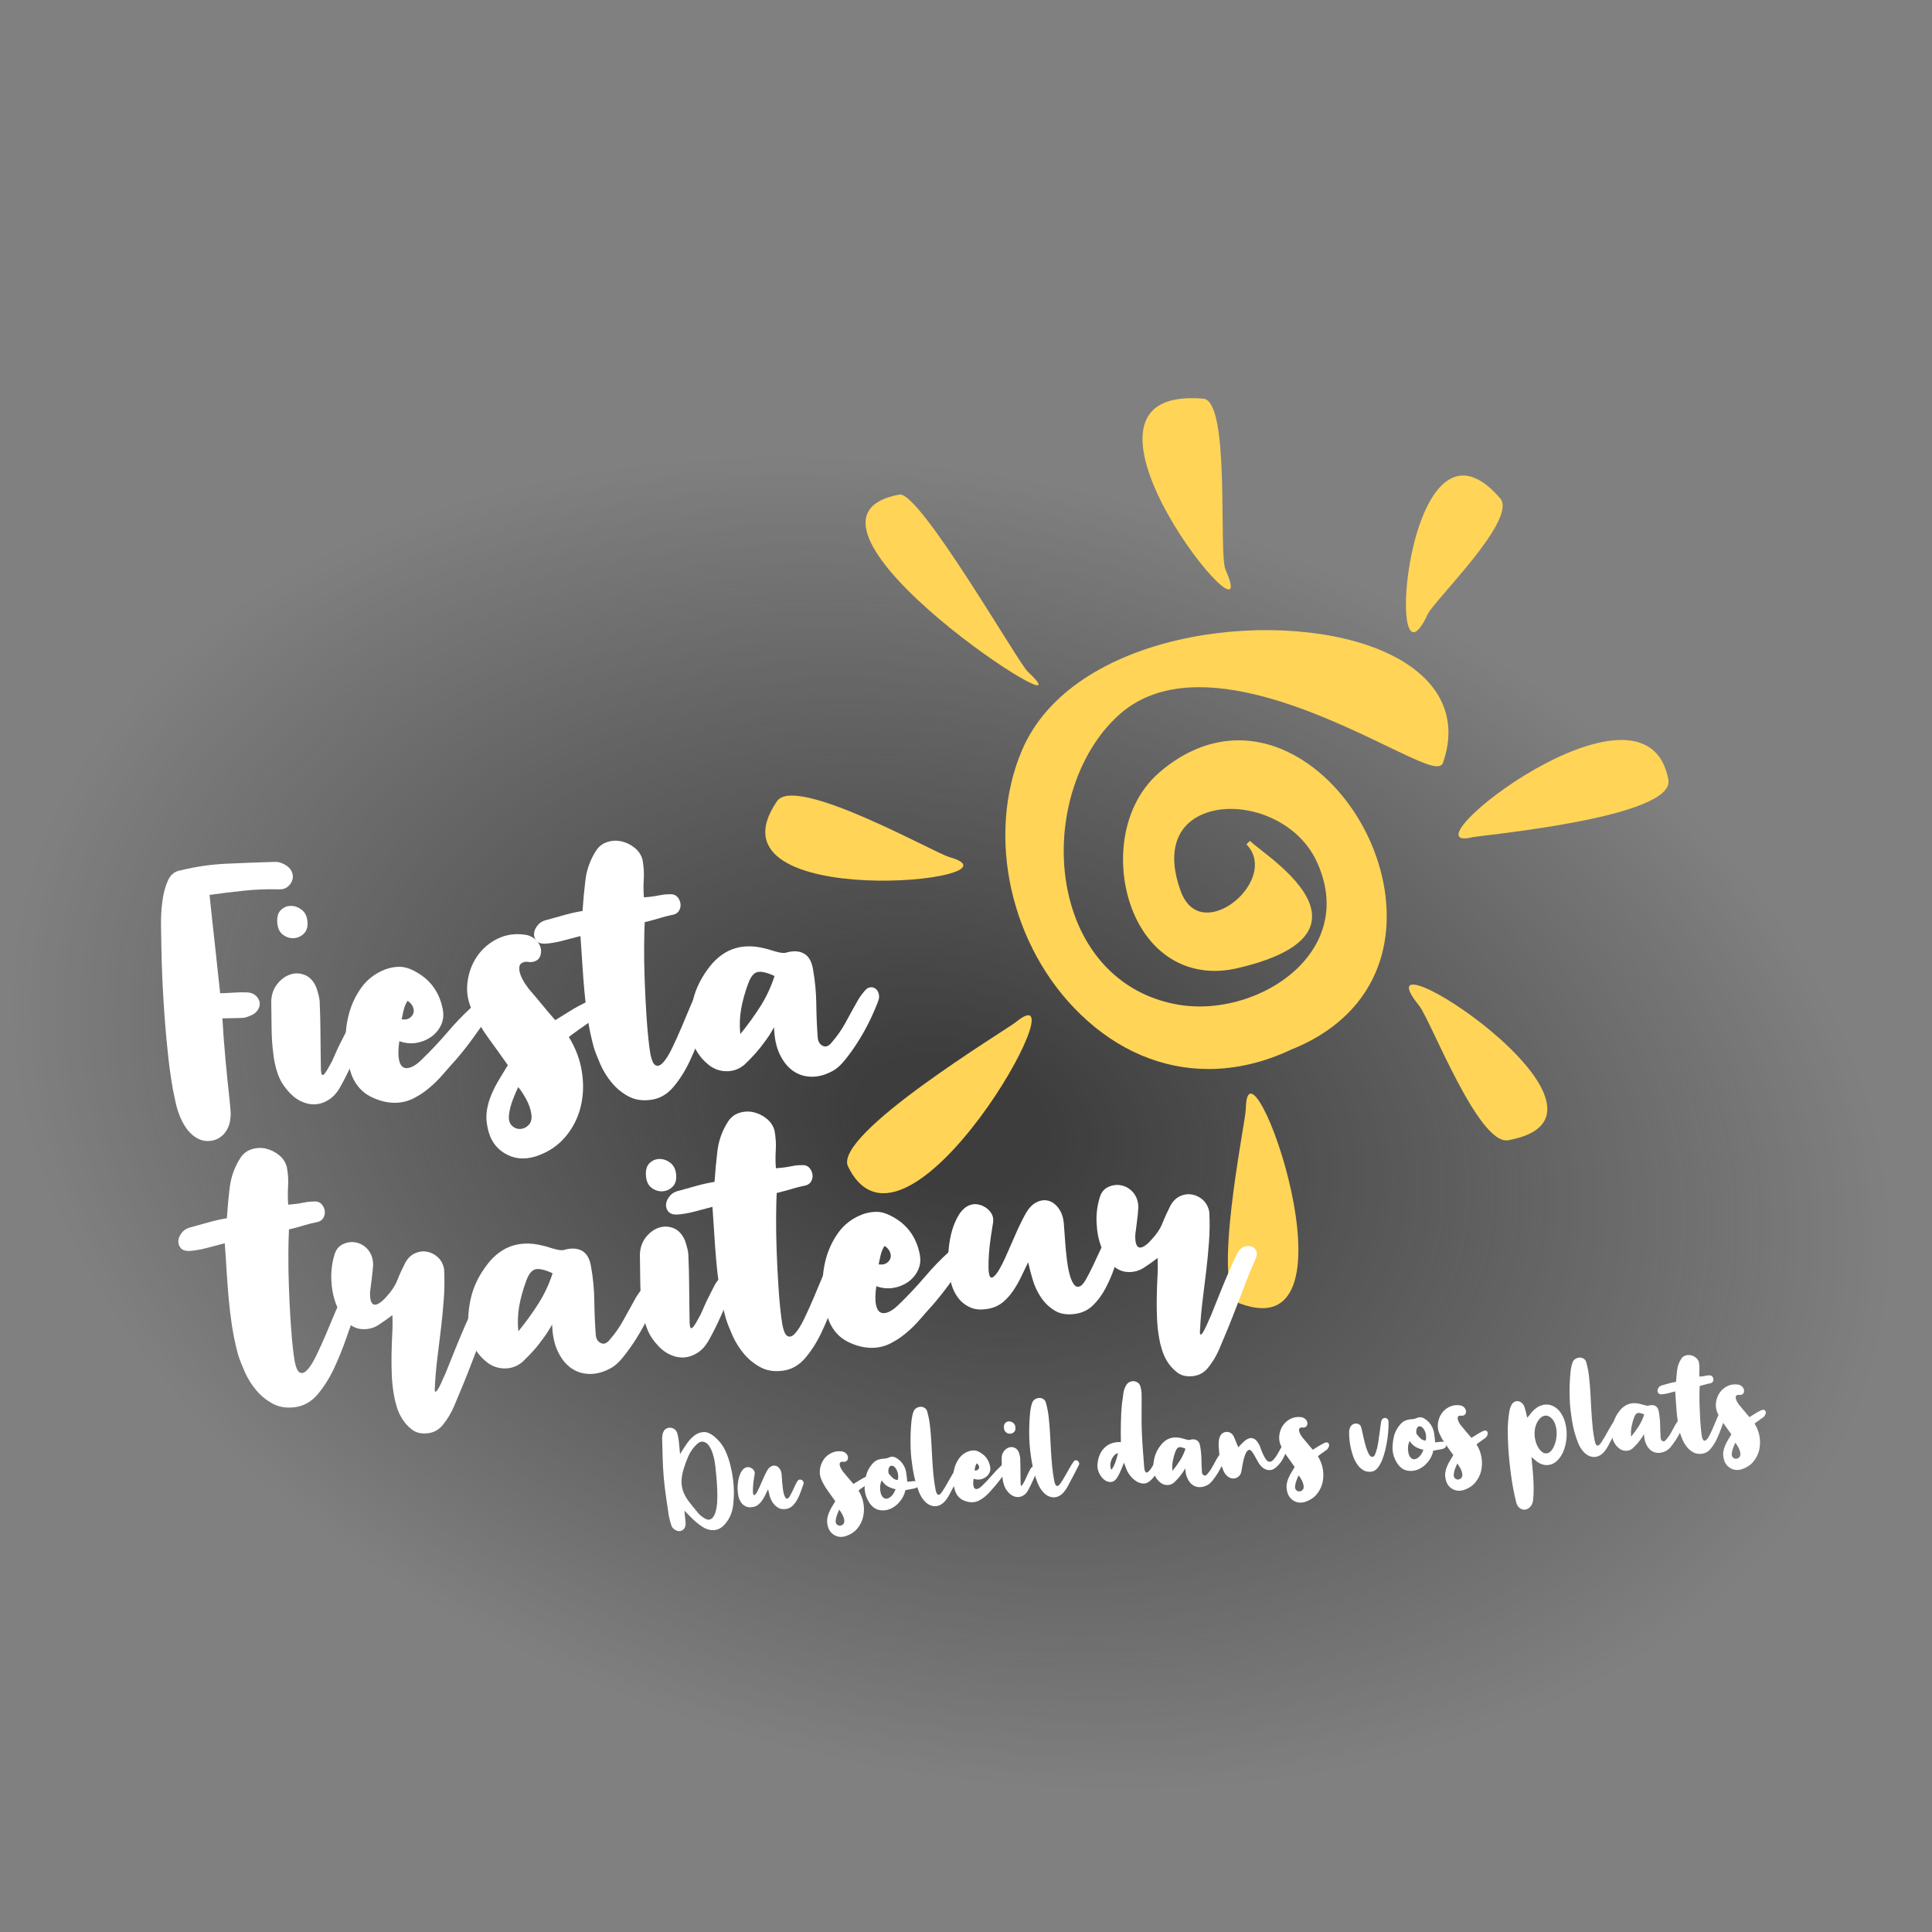
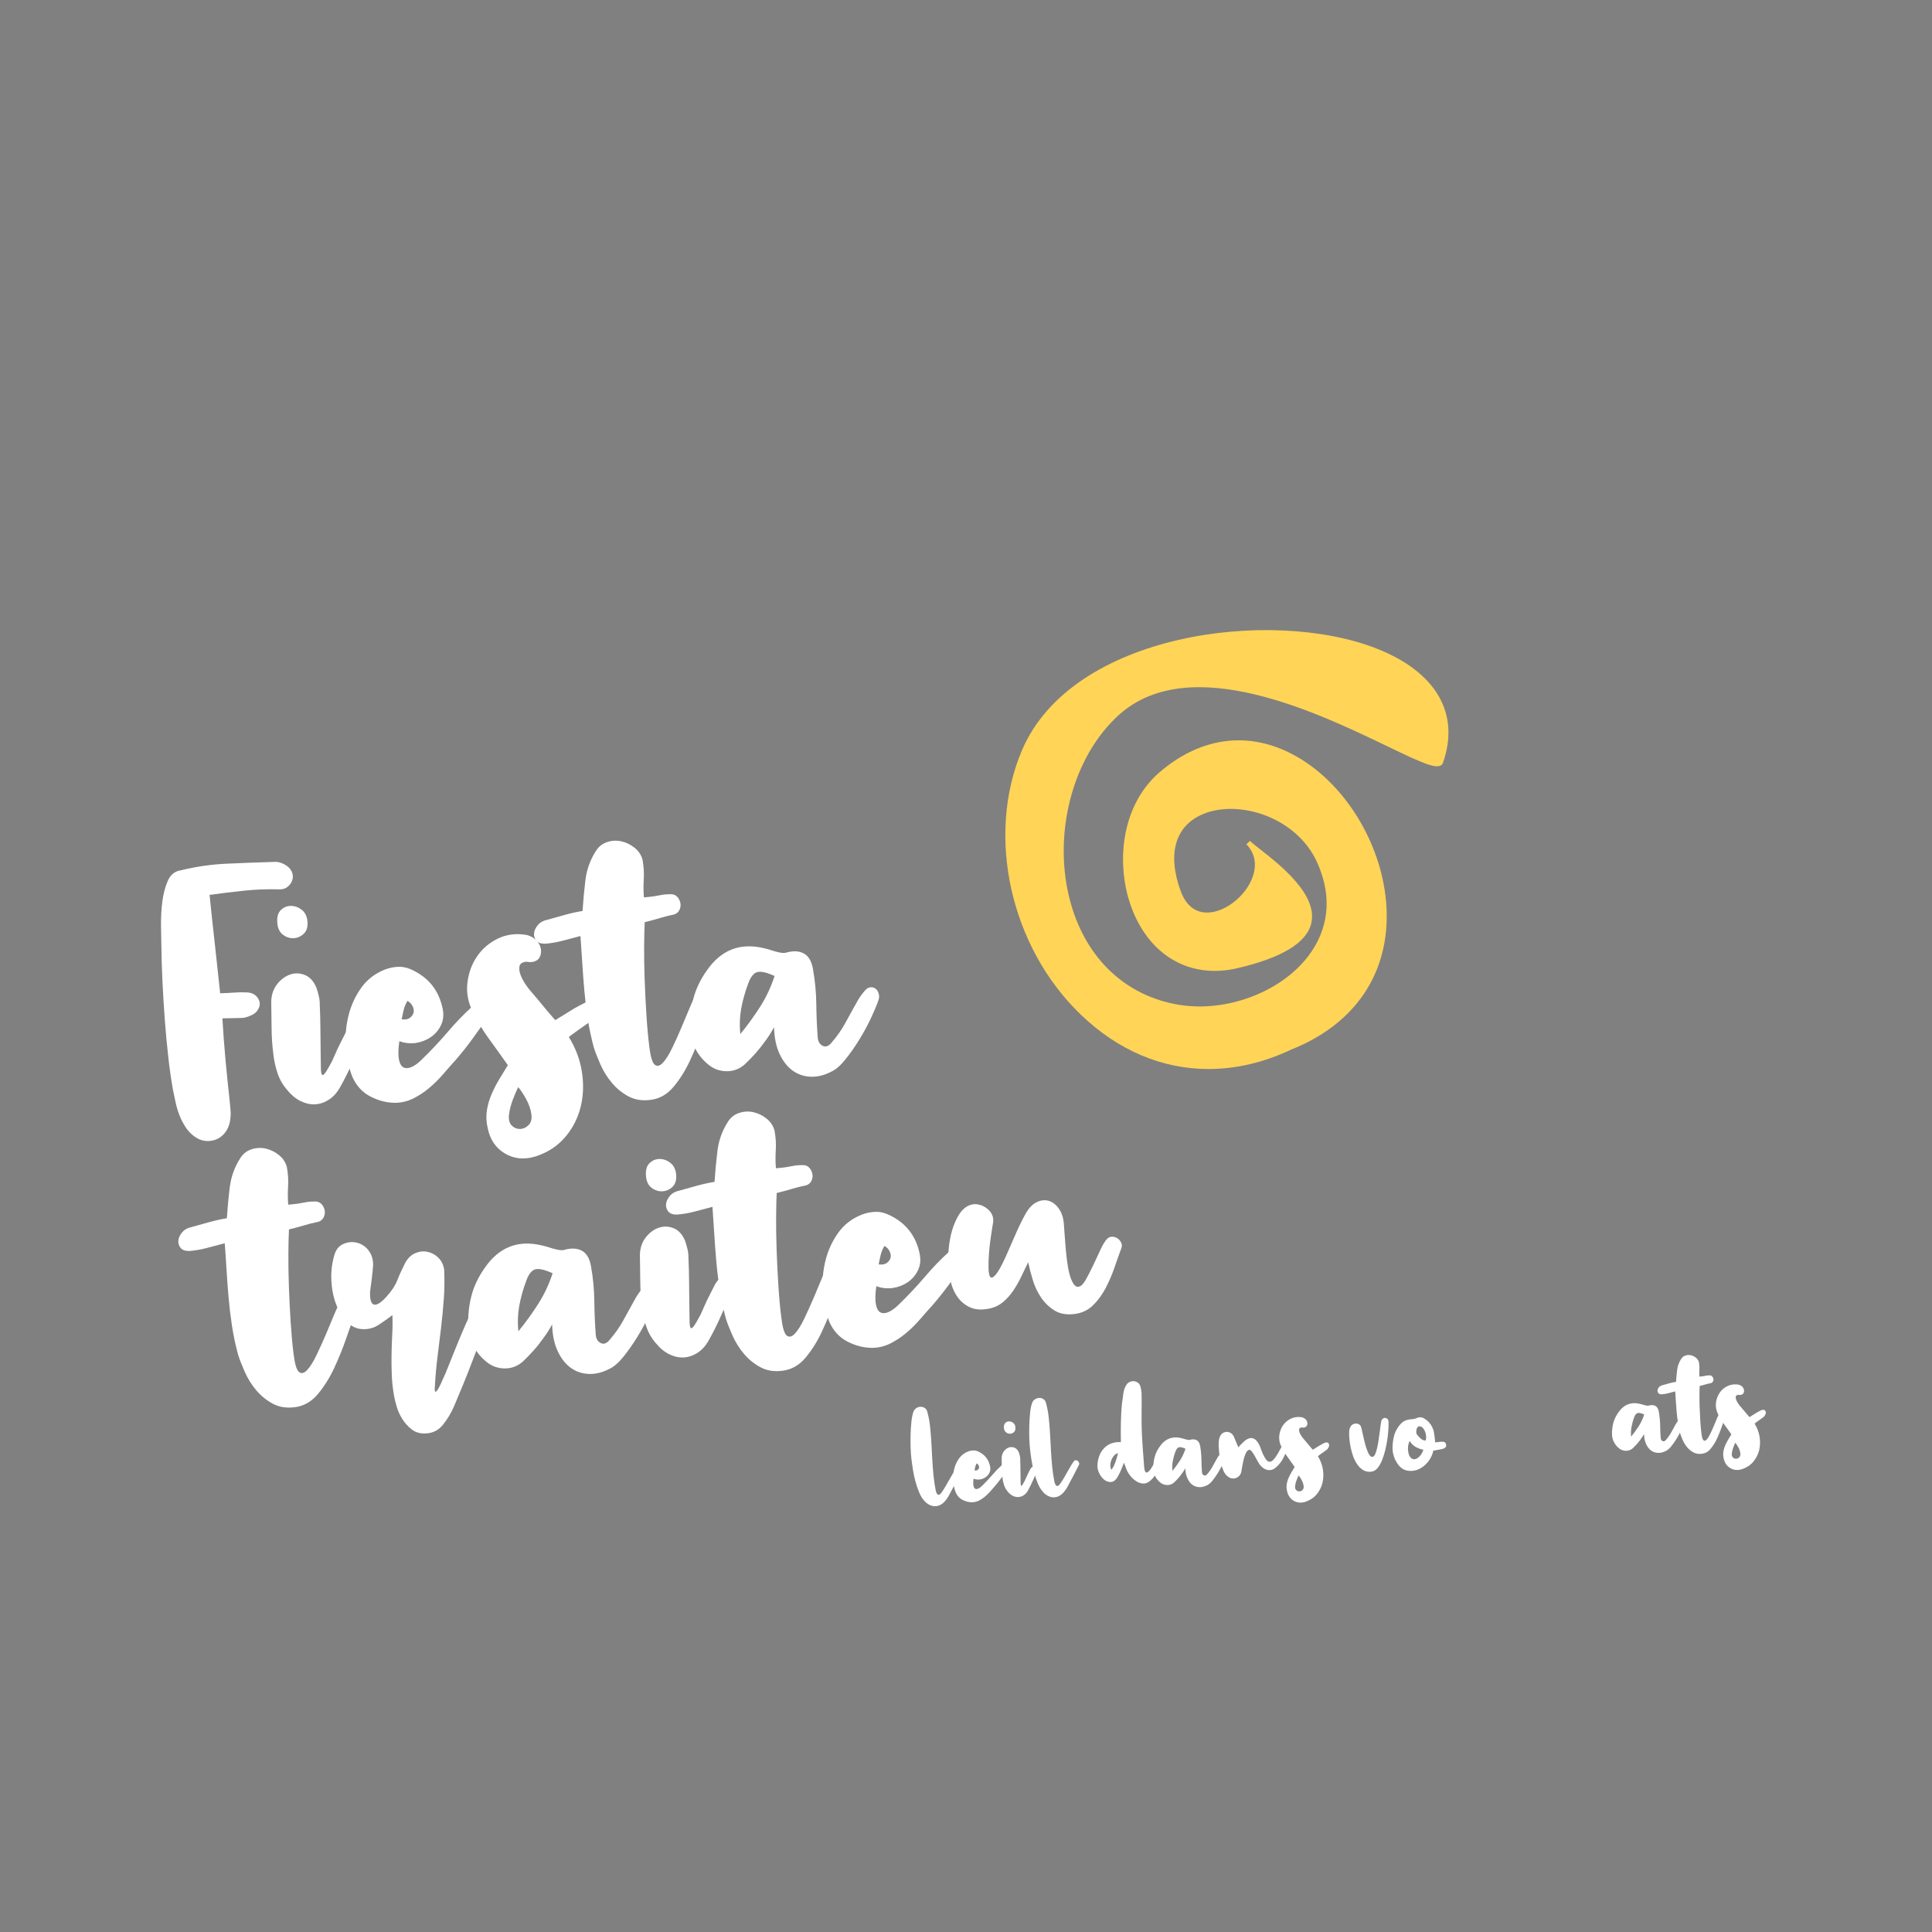
<svg xmlns="http://www.w3.org/2000/svg" version="1.1" id="Calque_1" x="0px" y="0px" width="90px" height="90px" viewBox="-7.5 -7.5 90 90" enable-background="new -7.5 -7.5 90 90" xml:space="preserve">
  <rect x="-7.5" y="-7.5" width="90" height="90" fill="#808080" stroke="none" />
  <radialGradient id="SVGID_1_" cx="37.498" cy="37.502" r="43.843" gradientTransform="matrix(0.985 0.238 -0.161 0.667 5.905 10.898)" gradientUnits="userSpaceOnUse">
    <stop offset="0.1" style="stop-color:#2C2C2C;stop-opacity:0.8" />
    <stop offset="1" style="stop-color:#2C2C2C;stop-opacity:0" />
  </radialGradient>
-   <path fill="url(#SVGID_1_)" d="M79.975,55.275c-3.902,16.166-26.397,24.6-50.247,18.841C5.88,68.359-10.289,50.59-6.387,34.424  c3.903-16.163,26.4-24.599,50.247-18.841C67.71,21.341,83.877,39.112,79.975,55.275z" />
  <g>
    <path fill="#FFD457" d="M56.613,22.706c-4.889-1.91-14.18-0.731-16.508,4.75c-1.69,3.983-0.537,9.163,2.746,12.313   c1.742,1.676,3.801,2.53,5.946,2.53c1.269,0,2.568-0.299,3.853-0.905c2.773-1.107,4.354-3.228,4.445-5.971   c0.106-3.194-1.869-6.586-4.596-7.892c-2.025-0.97-4.152-0.633-5.988,0.949c-1.978,1.704-2.084,4.842-1.045,6.89   c0.942,1.858,2.688,2.693,4.665,2.235c2.091-0.484,3.255-1.195,3.457-2.113c0.295-1.329-1.457-2.701-2.397-3.438   c-0.215-0.169-0.385-0.302-0.463-0.383l-0.166,0.16c0.58,0.6,0.396,1.301,0.233,1.666c-0.382,0.86-1.325,1.54-2.11,1.513   c-0.541-0.018-0.949-0.362-1.183-0.996c-0.642-1.751-0.253-3.063,1.063-3.6c1.668-0.681,4.342,0.157,5.289,2.256   c0.902,2,0.265,3.494-0.431,4.396c-1.286,1.667-3.819,2.611-6.024,2.238c-2.449-0.412-4.275-2.123-5.01-4.692   c-0.902-3.162,0.053-6.88,2.271-8.841c3.305-2.918,9.253-0.054,12.448,1.485c1.674,0.806,2.361,1.121,2.58,0.84l0.02-0.033   C60.537,25.752,59.408,23.799,56.613,22.706z" />
-     <path fill="#FFD457" d="M40.379,23.791c-0.453-0.424-5.044-8.426-5.98-8.253C27.89,16.743,43.854,27.041,40.379,23.791z    M49.59,19.037c-0.338-0.762,0.24-7.86-1.039-7.967C40.838,10.425,51.553,23.472,49.59,19.037z M59.006,21.117   c0.309-0.659,4.215-4.435,3.375-5.407C58.02,10.661,56.941,25.547,59.006,21.117z M61.066,31.507   c0.466-0.108,9.483-0.914,9.154-2.688C69.172,23.189,57.674,32.295,61.066,31.507z M58.602,39.338   c0.539,0.666,2.767,6.533,4.158,6.279C69.414,44.404,55.45,35.445,58.602,39.338z M39.816,40.118   c-0.422,0.346-8.537,5.239-7.81,6.724C34.726,52.384,43.076,37.445,39.816,40.118z M36.724,32.426   c-0.697-0.195-7.164-3.856-8.027-2.604C25.084,35.065,40.693,33.538,36.724,32.426z M50.535,44.156   c-0.012,0.645-1.674,8.546-0.276,9.066C56.188,55.432,50.604,40.01,50.535,44.156L50.535,44.156z" />
  </g>
  <g>
    <path fill="#FFFFFF" d="M2.262,34.187c0.082,0.8,0.165,1.573,0.249,2.316c0.083,0.744,0.165,1.499,0.245,2.267   c0.224-0.006,0.433-0.016,0.628-0.03c0.198-0.015,0.397-0.019,0.595-0.011c0.247,0.004,0.427,0.098,0.542,0.278   c0.115,0.183,0.106,0.367-0.025,0.556c-0.05,0.082-0.126,0.15-0.229,0.203c-0.102,0.053-0.208,0.094-0.318,0.125   c-0.045,0.015-0.093,0.023-0.141,0.025c-0.064,0.005-0.128,0.008-0.193,0.007c-0.079,0.001-0.179,0.002-0.302,0.007   c-0.15,0.004-0.302,0.006-0.453,0.008c0.038,0.658,0.086,1.305,0.145,1.938c0.059,0.635,0.121,1.251,0.188,1.851   c0.01,0.135,0.023,0.272,0.04,0.418c0.016,0.145,0.018,0.278,0.005,0.401c-0.016,0.236-0.077,0.44-0.181,0.61   c-0.105,0.171-0.238,0.298-0.4,0.383c-0.163,0.085-0.345,0.124-0.529,0.113c-0.191-0.008-0.381-0.076-0.57-0.209   c-0.167-0.121-0.309-0.272-0.42-0.446c-0.115-0.179-0.211-0.368-0.286-0.565c-0.077-0.201-0.137-0.406-0.18-0.617l-0.118-0.563   c-0.086-0.493-0.157-0.988-0.212-1.486c-0.066-0.586-0.122-1.174-0.165-1.761c-0.045-0.612-0.083-1.221-0.111-1.823   c-0.027-0.559-0.043-1.117-0.05-1.676C0.011,36.294,0.006,36,0.001,35.625c-0.006-0.372,0.014-0.744,0.06-1.113   c0.045-0.367,0.13-0.693,0.254-0.976c0.125-0.284,0.32-0.447,0.585-0.489c0.713-0.176,1.443-0.281,2.177-0.314   c0.726-0.033,1.463-0.06,2.212-0.083c0.145-0.011,0.299,0.028,0.462,0.116c0.163,0.089,0.275,0.198,0.335,0.328   c0.061,0.13,0.073,0.258,0.037,0.384c-0.035,0.126-0.108,0.235-0.219,0.327c-0.11,0.092-0.25,0.134-0.419,0.124   C4.942,33.914,4.4,33.935,3.86,33.992C3.327,34.048,2.794,34.113,2.262,34.187z" />
    <path fill="#FFFFFF" d="M6.824,35.442C6.842,35.687,6.783,35.873,6.647,36c-0.136,0.128-0.293,0.196-0.472,0.204   c-0.179,0.008-0.345-0.047-0.499-0.165c-0.155-0.117-0.241-0.303-0.26-0.56c-0.02-0.267,0.038-0.465,0.174-0.592   c0.136-0.128,0.293-0.19,0.474-0.187c0.179,0.003,0.346,0.066,0.501,0.189C6.719,35.013,6.806,35.197,6.824,35.442z M7.965,41.941   c0.039-0.082,0.091-0.2,0.158-0.356c0.067-0.155,0.142-0.315,0.225-0.479c0.083-0.162,0.161-0.315,0.234-0.461   c0.073-0.146,0.141-0.25,0.204-0.311c0.083-0.084,0.173-0.124,0.268-0.121c0.095,0.005,0.177,0.041,0.244,0.109   c0.066,0.066,0.112,0.152,0.137,0.258c0.024,0.105,0.018,0.209-0.019,0.313c-0.175,0.375-0.346,0.752-0.512,1.131   c-0.164,0.375-0.347,0.742-0.548,1.099c-0.148,0.271-0.326,0.47-0.534,0.604c-0.208,0.133-0.424,0.205-0.647,0.217   c-0.223,0.011-0.448-0.041-0.675-0.152c-0.229-0.113-0.44-0.291-0.638-0.533c-0.194-0.228-0.342-0.49-0.436-0.773   c-0.094-0.284-0.159-0.578-0.192-0.877c-0.053-0.409-0.081-0.822-0.083-1.235c-0.003-0.409-0.008-0.817-0.016-1.226   c0.01-0.313,0.102-0.582,0.276-0.803c0.173-0.22,0.375-0.369,0.604-0.448s0.459-0.07,0.691,0.024   c0.231,0.096,0.408,0.289,0.53,0.582c0.043,0.119,0.08,0.248,0.113,0.387c0.033,0.137,0.048,0.269,0.046,0.392   c0.019,0.401,0.028,0.802,0.031,1.198c0.001,0.396,0.006,0.791,0.013,1.185c0.005,0.223,0.008,0.413,0.009,0.569   c0,0.156,0.014,0.263,0.041,0.315c0.026,0.054,0.075,0.036,0.147-0.053C7.708,42.406,7.817,42.221,7.965,41.941z" />
    <path fill="#FFFFFF" d="M11.212,39.984c0.158,0.021,0.283,0.002,0.373-0.062s0.149-0.14,0.176-0.231   c0.027-0.092,0.017-0.191-0.03-0.299c-0.048-0.108-0.13-0.197-0.247-0.269c-0.078,0.123-0.136,0.258-0.172,0.399   C11.277,39.661,11.244,39.814,11.212,39.984z M11.103,41.001c-0.051,0.362-0.059,0.644-0.021,0.842   c0.037,0.199,0.108,0.325,0.213,0.38c0.104,0.053,0.233,0.047,0.385-0.021c0.152-0.066,0.311-0.186,0.477-0.354   c0.422-0.408,0.825-0.838,1.206-1.283c0.347-0.409,0.719-0.797,1.115-1.158c0.102-0.131,0.214-0.204,0.337-0.219   c0.115-0.017,0.232,0.015,0.326,0.084c0.106,0.082,0.167,0.183,0.182,0.299c0.014,0.115-0.03,0.24-0.132,0.371   c-0.23,0.326-0.464,0.651-0.7,0.976c-0.233,0.319-0.479,0.629-0.737,0.929c-0.207,0.229-0.414,0.463-0.62,0.702   c-0.206,0.239-0.425,0.454-0.657,0.646c-0.222,0.185-0.463,0.344-0.721,0.475c-0.251,0.125-0.527,0.193-0.808,0.203   c-0.392,0.007-0.782-0.088-1.171-0.282c-0.39-0.194-0.679-0.509-0.869-0.942c-0.167-0.437-0.266-0.907-0.298-1.414   c-0.032-0.508,0.012-0.996,0.134-1.463c0.117-0.457,0.318-0.889,0.594-1.271c0.274-0.379,0.64-0.658,1.096-0.838   c0.229-0.084,0.453-0.126,0.671-0.126c0.219,0.001,0.438,0.06,0.66,0.178c0.744,0.37,1.198,0.97,1.36,1.796   c0.054,0.276,0.025,0.527-0.086,0.754c-0.106,0.221-0.269,0.41-0.471,0.549c-0.203,0.139-0.434,0.229-0.694,0.271   C11.614,41.121,11.348,41.094,11.103,41.001z" />
    <path fill="#FFFFFF" d="M16.638,43.143c-0.089,0.188-0.169,0.377-0.243,0.571c-0.094,0.242-0.155,0.478-0.183,0.702   c-0.027,0.236,0.016,0.41,0.131,0.52c0.115,0.11,0.244,0.16,0.39,0.156c0.145-0.006,0.275-0.066,0.39-0.181   c0.115-0.115,0.158-0.278,0.132-0.489c-0.03-0.244-0.116-0.492-0.257-0.744C16.855,43.425,16.736,43.246,16.638,43.143z    M19.001,40.814c0.318,0.514,0.521,1.057,0.608,1.627c0.087,0.569,0.067,1.113-0.063,1.633c-0.127,0.516-0.374,0.994-0.719,1.398   c-0.35,0.411-0.809,0.713-1.377,0.899c-0.526,0.162-1.002,0.117-1.43-0.138c-0.428-0.254-0.695-0.649-0.803-1.19   c-0.066-0.286-0.078-0.56-0.036-0.819c0.042-0.261,0.115-0.514,0.221-0.757c0.105-0.243,0.225-0.477,0.359-0.698   c0.134-0.223,0.267-0.439,0.396-0.65c-0.3-0.426-0.598-0.842-0.891-1.244c-0.285-0.389-0.532-0.803-0.739-1.238   c-0.224-0.441-0.308-0.896-0.253-1.357c0.055-0.463,0.206-0.875,0.454-1.235c0.247-0.36,0.574-0.636,0.979-0.829   c0.405-0.193,0.852-0.246,1.34-0.159c0.194,0.053,0.35,0.145,0.466,0.276c0.116,0.131,0.18,0.28,0.193,0.447   c0.002,0.336-0.157,0.516-0.48,0.54c-0.037,0.002-0.074-0.001-0.11-0.009c-0.042-0.008-0.084-0.01-0.126-0.007   c-0.177,0.024-0.275,0.099-0.294,0.224c-0.019,0.125,0.003,0.263,0.064,0.415c0.062,0.152,0.143,0.301,0.243,0.443   c0.1,0.146,0.181,0.247,0.241,0.311c0.184,0.211,0.365,0.427,0.544,0.647c0.188,0.231,0.381,0.458,0.58,0.679   c0.075-0.051,0.176-0.112,0.305-0.189c0.13-0.077,0.258-0.157,0.386-0.239s0.254-0.155,0.378-0.221s0.224-0.117,0.299-0.156   c0.162-0.08,0.292-0.106,0.389-0.08s0.166,0.083,0.206,0.171c0.04,0.086,0.044,0.188,0.015,0.309c-0.03,0.119-0.097,0.24-0.2,0.359   c-0.095,0.073-0.207,0.155-0.334,0.243c-0.127,0.089-0.253,0.177-0.375,0.263c-0.123,0.088-0.226,0.164-0.311,0.226   C19.042,40.768,19,40.805,19.001,40.814z" />
    <path fill="#FFFFFF" d="M19.54,36.104l-0.849,0.223c-0.269,0.07-0.537,0.116-0.805,0.135c-0.19,0.003-0.325-0.045-0.405-0.146   c-0.079-0.097-0.116-0.221-0.102-0.345c0.013-0.13,0.073-0.258,0.181-0.384c0.108-0.125,0.256-0.206,0.444-0.243   c0.274-0.077,0.548-0.153,0.823-0.229c0.274-0.076,0.544-0.136,0.81-0.178c0.031-0.483,0.076-0.966,0.135-1.446   c0.058-0.476,0.222-0.933,0.48-1.338c0.129-0.211,0.307-0.353,0.531-0.426c0.216-0.072,0.448-0.084,0.669-0.033   c0.222,0.05,0.426,0.15,0.61,0.298c0.185,0.149,0.308,0.333,0.369,0.553c0.057,0.32,0.077,0.621,0.059,0.902   c-0.018,0.285-0.017,0.571,0.005,0.855c0.131-0.009,0.261-0.021,0.392-0.038c0.094-0.013,0.183-0.028,0.266-0.045   c0.083-0.018,0.166-0.032,0.249-0.044c0.083-0.012,0.203-0.018,0.36-0.019c0.123,0.002,0.222,0.045,0.295,0.129   c0.073,0.084,0.12,0.182,0.14,0.292c0.019,0.11,0.001,0.224-0.052,0.323c-0.054,0.104-0.141,0.173-0.262,0.205   c-0.165,0.035-0.292,0.063-0.379,0.087c-0.088,0.023-0.171,0.047-0.247,0.069c-0.077,0.023-0.167,0.049-0.271,0.079   c-0.104,0.031-0.255,0.069-0.453,0.118c-0.014,0.259-0.023,0.626-0.027,1.103c-0.003,0.515,0.004,1.029,0.023,1.543   c0.019,0.554,0.047,1.111,0.083,1.675c0.036,0.563,0.082,1.06,0.136,1.491c0.057,0.468,0.142,0.744,0.255,0.83   c0.113,0.086,0.24,0.056,0.379-0.096c0.14-0.15,0.285-0.383,0.436-0.695c0.154-0.321,0.3-0.646,0.439-0.975   c0.143-0.335,0.271-0.643,0.385-0.919c0.114-0.276,0.207-0.458,0.279-0.542c0.102-0.131,0.208-0.209,0.318-0.232   c0.11-0.025,0.209-0.016,0.296,0.027c0.087,0.044,0.146,0.121,0.177,0.23c0.031,0.108,0.017,0.233-0.04,0.373   c-0.143,0.334-0.297,0.744-0.462,1.227c-0.166,0.482-0.357,0.957-0.574,1.42c-0.218,0.465-0.473,0.87-0.766,1.217   c-0.293,0.348-0.645,0.547-1.055,0.6c-0.399,0.054-0.748-0.002-1.046-0.166c-0.294-0.158-0.555-0.372-0.77-0.631   c-0.213-0.254-0.39-0.539-0.525-0.842c-0.134-0.305-0.238-0.57-0.312-0.801c-0.12-0.443-0.216-0.895-0.286-1.348   c-0.065-0.432-0.117-0.864-0.155-1.299c-0.038-0.426-0.07-0.853-0.096-1.278C19.6,36.951,19.571,36.528,19.54,36.104z" />
    <path fill="#FFFFFF" d="M28.582,37.965c-0.359-0.164-0.625-0.224-0.795-0.184c-0.171,0.041-0.312,0.211-0.424,0.511   c-0.159,0.427-0.271,0.829-0.338,1.21c-0.067,0.38-0.08,0.77-0.039,1.17c0.341-0.416,0.656-0.852,0.944-1.305   C28.205,38.93,28.424,38.458,28.582,37.965z M28.558,40.354c-0.079,0.14-0.148,0.258-0.208,0.352   c-0.061,0.095-0.126,0.188-0.197,0.284c-0.141,0.198-0.292,0.389-0.453,0.571c-0.162,0.182-0.331,0.355-0.507,0.523   c-0.252,0.221-0.544,0.326-0.875,0.318c-0.331-0.01-0.623-0.127-0.875-0.355c-0.235-0.201-0.427-0.445-0.566-0.723   c-0.139-0.279-0.217-0.586-0.227-0.898c-0.015-0.502,0.037-0.977,0.155-1.422c0.117-0.445,0.323-0.875,0.617-1.289   c0.667-0.968,1.559-1.315,2.677-1.041c0.114,0.026,0.225,0.057,0.335,0.093c0.109,0.037,0.22,0.068,0.334,0.093   c0.171,0.043,0.305,0.044,0.403,0.003c0.319-0.08,0.584-0.058,0.795,0.066c0.211,0.125,0.346,0.364,0.406,0.717   c0.097,0.552,0.148,1.088,0.154,1.61c0.006,0.521,0.027,1.042,0.066,1.564c0.015,0.201,0.095,0.334,0.24,0.402   c0.145,0.067,0.288,0.006,0.431-0.184c0.239-0.275,0.447-0.575,0.622-0.895c0.17-0.314,0.342-0.627,0.518-0.938   c0.049-0.093,0.104-0.185,0.164-0.272s0.127-0.175,0.199-0.259c0.082-0.106,0.169-0.166,0.264-0.18   c0.094-0.013,0.177,0.007,0.248,0.057c0.071,0.052,0.121,0.123,0.15,0.218c0.03,0.092,0.031,0.189,0.005,0.293   c-0.073,0.219-0.189,0.498-0.349,0.84c-0.165,0.354-0.349,0.695-0.553,1.024c-0.198,0.323-0.416,0.636-0.653,0.931   c-0.226,0.281-0.441,0.468-0.647,0.562c-0.323,0.17-0.642,0.249-0.957,0.239s-0.596-0.104-0.844-0.281   c-0.249-0.178-0.453-0.438-0.613-0.777C28.657,41.26,28.572,40.845,28.558,40.354z M2.97,50.416   c-0.296,0.078-0.579,0.152-0.849,0.223c-0.269,0.071-0.537,0.116-0.804,0.137c-0.19,0.002-0.325-0.045-0.406-0.146   c-0.079-0.097-0.116-0.221-0.102-0.346c0.013-0.129,0.073-0.257,0.182-0.384c0.108-0.125,0.256-0.205,0.444-0.242   c0.274-0.076,0.548-0.152,0.823-0.229c0.274-0.076,0.544-0.136,0.81-0.179c0.031-0.483,0.076-0.966,0.136-1.446   c0.058-0.477,0.222-0.934,0.479-1.338c0.13-0.212,0.307-0.354,0.531-0.426c0.216-0.073,0.448-0.084,0.669-0.034   c0.224,0.054,0.433,0.154,0.61,0.3c0.185,0.148,0.308,0.334,0.369,0.553c0.058,0.32,0.077,0.621,0.059,0.901   c-0.018,0.285-0.017,0.572,0.005,0.857c0.131-0.011,0.262-0.021,0.392-0.039c0.094-0.013,0.183-0.027,0.265-0.045   c0.083-0.017,0.166-0.031,0.249-0.043c0.083-0.013,0.203-0.019,0.359-0.021c0.124,0.004,0.222,0.047,0.295,0.131   c0.074,0.084,0.12,0.182,0.14,0.291c0.019,0.111,0.002,0.219-0.052,0.322C7.52,49.32,7.433,49.389,7.312,49.42   c-0.166,0.035-0.292,0.064-0.38,0.087c-0.088,0.023-0.17,0.048-0.247,0.069s-0.167,0.049-0.271,0.078   c-0.104,0.031-0.255,0.07-0.453,0.117c-0.017,0.367-0.026,0.735-0.027,1.104c-0.003,0.516,0.005,1.029,0.023,1.544   c0.019,0.554,0.046,1.11,0.083,1.674s0.082,1.06,0.137,1.493c0.058,0.466,0.143,0.742,0.255,0.829   c0.112,0.087,0.239,0.055,0.379-0.097c0.14-0.149,0.285-0.381,0.435-0.695c0.154-0.32,0.3-0.646,0.44-0.973   c0.13-0.308,0.258-0.612,0.385-0.92c0.114-0.277,0.206-0.457,0.279-0.541c0.102-0.131,0.208-0.209,0.318-0.234   s0.209-0.016,0.296,0.029c0.087,0.043,0.146,0.119,0.177,0.229c0.031,0.11,0.018,0.234-0.04,0.372   c-0.143,0.336-0.297,0.745-0.462,1.229c-0.166,0.481-0.357,0.957-0.574,1.42c-0.217,0.464-0.473,0.869-0.766,1.217   c-0.293,0.346-0.645,0.546-1.055,0.6c-0.399,0.053-0.748-0.004-1.045-0.166c-0.294-0.16-0.556-0.374-0.77-0.631   c-0.214-0.256-0.391-0.539-0.525-0.844c-0.135-0.303-0.239-0.57-0.312-0.799c-0.121-0.443-0.216-0.896-0.286-1.348   c-0.066-0.433-0.118-0.865-0.156-1.3c-0.038-0.426-0.069-0.853-0.095-1.278C3.031,51.264,3.002,50.84,2.97,50.416L2.97,50.416z" />
    <path fill="#FFFFFF" d="M10.779,53.764c-0.207,0.158-0.42,0.31-0.638,0.451c-0.209,0.139-0.456,0.209-0.707,0.203   c-0.292,0-0.546-0.111-0.765-0.337c-0.218-0.226-0.39-0.503-0.516-0.835s-0.198-0.699-0.217-1.102   c-0.02-0.39,0.025-0.777,0.132-1.152c0.07-0.262,0.205-0.439,0.405-0.533c0.2-0.094,0.403-0.12,0.607-0.08   c0.231,0.045,0.438,0.174,0.581,0.36c0.148,0.19,0.222,0.42,0.22,0.688c-0.01,0.17-0.031,0.381-0.062,0.635   c-0.031,0.254-0.058,0.461-0.08,0.619c-0.006,0.213,0.011,0.366,0.052,0.459c0.04,0.092,0.097,0.139,0.169,0.139   c0.072,0,0.157-0.034,0.253-0.104c0.104-0.075,0.199-0.166,0.283-0.264c0.237-0.254,0.408-0.511,0.511-0.771   c0.107-0.27,0.227-0.533,0.359-0.791c0.117-0.222,0.269-0.375,0.458-0.463c0.188-0.086,0.378-0.111,0.57-0.076   c0.193,0.037,0.371,0.129,0.512,0.265c0.149,0.141,0.244,0.325,0.284,0.559c0.022,0.457,0.018,0.914-0.015,1.371   c-0.033,0.457-0.077,0.914-0.131,1.37c-0.055,0.458-0.11,0.909-0.166,1.355c-0.055,0.44-0.094,0.884-0.118,1.328   c-0.019,0.202-0.006,0.293,0.037,0.273c0.043-0.021,0.094-0.086,0.152-0.196c0.058-0.11,0.119-0.237,0.18-0.384   c0.062-0.145,0.107-0.245,0.136-0.303c0.056-0.139,0.136-0.338,0.24-0.598c0.103-0.261,0.214-0.535,0.333-0.824   c0.118-0.287,0.237-0.568,0.357-0.84c0.12-0.272,0.224-0.49,0.313-0.654c0.068-0.139,0.162-0.232,0.281-0.281   c0.12-0.047,0.231-0.059,0.334-0.033c0.103,0.026,0.183,0.088,0.24,0.184c0.058,0.098,0.058,0.216,0.001,0.354   c-0.021,0.022-0.033,0.056-0.035,0.086c-0.002,0.032-0.015,0.063-0.036,0.087c-0.144,0.323-0.279,0.649-0.406,0.979   c-0.137,0.354-0.273,0.709-0.408,1.063c-0.134,0.354-0.273,0.705-0.417,1.055c-0.131,0.32-0.264,0.638-0.399,0.955   c-0.134,0.321-0.314,0.623-0.534,0.896c-0.214,0.265-0.493,0.396-0.838,0.399c-0.245,0.007-0.453-0.06-0.624-0.197   c-0.169-0.135-0.313-0.297-0.428-0.479c-0.113-0.181-0.201-0.375-0.261-0.578s-0.101-0.371-0.122-0.504   c-0.057-0.315-0.092-0.636-0.105-0.957c-0.013-0.313-0.017-0.627-0.012-0.939c0.005-0.309,0.015-0.62,0.031-0.936   C10.789,54.381,10.791,54.072,10.779,53.764L10.779,53.764z" />
    <path fill="#FFFFFF" d="M18.243,51.813c-0.359-0.164-0.625-0.225-0.795-0.185c-0.17,0.04-0.312,0.21-0.424,0.511   c-0.159,0.426-0.271,0.829-0.338,1.209c-0.067,0.387-0.08,0.78-0.039,1.17c0.34-0.414,0.656-0.852,0.943-1.305   C17.866,52.775,18.085,52.305,18.243,51.813z M18.22,54.199c-0.079,0.141-0.149,0.258-0.209,0.352   c-0.06,0.094-0.126,0.188-0.197,0.283c-0.14,0.199-0.291,0.391-0.453,0.572c-0.162,0.182-0.331,0.355-0.507,0.523   c-0.252,0.221-0.544,0.326-0.875,0.317s-0.623-0.127-0.875-0.354c-0.235-0.199-0.428-0.445-0.566-0.723   c-0.14-0.279-0.217-0.586-0.227-0.898c-0.015-0.502,0.037-0.977,0.154-1.422c0.118-0.445,0.324-0.875,0.618-1.289   c0.667-0.969,1.559-1.314,2.677-1.039c0.114,0.024,0.225,0.056,0.334,0.092c0.109,0.037,0.221,0.068,0.334,0.093   c0.171,0.044,0.306,0.045,0.403,0.004c0.319-0.08,0.583-0.058,0.794,0.065c0.211,0.125,0.347,0.363,0.407,0.719   c0.095,0.531,0.146,1.068,0.154,1.609c0.005,0.52,0.027,1.041,0.066,1.564c0.015,0.2,0.095,0.335,0.24,0.4   c0.145,0.068,0.289,0.009,0.432-0.183c0.239-0.274,0.447-0.575,0.622-0.896c0.17-0.313,0.343-0.626,0.518-0.938   c0.049-0.092,0.104-0.184,0.165-0.271c0.061-0.09,0.127-0.176,0.199-0.26c0.082-0.105,0.17-0.166,0.264-0.18   c0.094-0.013,0.177,0.008,0.248,0.059c0.071,0.051,0.121,0.123,0.151,0.215c0.029,0.094,0.031,0.191,0.005,0.294   c-0.073,0.219-0.189,0.499-0.349,0.841c-0.165,0.352-0.349,0.693-0.553,1.023c-0.198,0.324-0.416,0.635-0.653,0.932   c-0.226,0.279-0.441,0.467-0.647,0.561c-0.323,0.17-0.642,0.25-0.957,0.239c-0.315-0.01-0.596-0.104-0.844-0.282   c-0.249-0.177-0.453-0.436-0.612-0.777C18.321,55.107,18.234,54.691,18.22,54.199z" />
    <path fill="#FFFFFF" d="M23.999,47.232c0.019,0.246-0.041,0.432-0.176,0.56c-0.136,0.128-0.294,0.196-0.472,0.203   c-0.179,0.009-0.346-0.047-0.5-0.163c-0.155-0.118-0.241-0.305-0.26-0.561c-0.02-0.269,0.038-0.465,0.174-0.594   c0.136-0.128,0.293-0.189,0.473-0.187c0.179,0.003,0.347,0.065,0.502,0.188C23.894,46.805,23.98,46.988,23.999,47.232   L23.999,47.232z M25.139,53.732c0.039-0.082,0.091-0.199,0.158-0.355c0.066-0.156,0.142-0.316,0.225-0.479s0.161-0.316,0.234-0.463   c0.073-0.146,0.141-0.248,0.204-0.31c0.083-0.085,0.172-0.125,0.268-0.121c0.095,0.005,0.176,0.04,0.243,0.108   c0.066,0.066,0.112,0.154,0.137,0.258c0.024,0.105,0.018,0.209-0.019,0.313c-0.175,0.375-0.346,0.752-0.512,1.131   c-0.165,0.375-0.347,0.742-0.548,1.1c-0.148,0.27-0.326,0.47-0.535,0.604c-0.209,0.133-0.424,0.205-0.647,0.217   c-0.223,0.011-0.448-0.039-0.675-0.151s-0.439-0.289-0.636-0.532c-0.194-0.227-0.342-0.49-0.436-0.773   c-0.094-0.284-0.158-0.577-0.191-0.875c-0.053-0.411-0.081-0.823-0.084-1.237c-0.003-0.408-0.008-0.815-0.016-1.226   c0.01-0.313,0.102-0.582,0.276-0.803c0.174-0.219,0.375-0.369,0.605-0.447c0.229-0.078,0.459-0.069,0.69,0.023   c0.231,0.096,0.408,0.289,0.531,0.582c0.042,0.12,0.08,0.249,0.113,0.387c0.033,0.137,0.048,0.269,0.046,0.392   c0.019,0.401,0.029,0.803,0.031,1.198c0.001,0.396,0.006,0.789,0.013,1.185c0.005,0.224,0.008,0.414,0.009,0.569   c0,0.156,0.014,0.263,0.041,0.316c0.026,0.055,0.075,0.035,0.147-0.053C24.882,54.197,24.992,54.014,25.139,53.732z" />
    <path fill="#FFFFFF" d="M25.689,48.719c-0.297,0.078-0.58,0.153-0.849,0.225c-0.27,0.07-0.537,0.115-0.805,0.136   c-0.19,0.003-0.325-0.046-0.406-0.146c-0.079-0.097-0.116-0.222-0.101-0.346c0.013-0.13,0.073-0.257,0.181-0.384   c0.108-0.125,0.256-0.205,0.444-0.242c0.274-0.076,0.549-0.151,0.823-0.229c0.267-0.074,0.537-0.133,0.81-0.178   c0.031-0.482,0.076-0.966,0.135-1.447c0.058-0.476,0.222-0.933,0.479-1.336c0.13-0.213,0.307-0.354,0.531-0.427   c0.216-0.073,0.448-0.085,0.67-0.034c0.223,0.053,0.432,0.153,0.61,0.299c0.185,0.149,0.308,0.334,0.369,0.554   c0.058,0.319,0.077,0.621,0.059,0.901c-0.018,0.285-0.017,0.571,0.005,0.856c0.167-0.013,0.298-0.024,0.392-0.038   c0.094-0.013,0.183-0.027,0.266-0.045c0.083-0.018,0.166-0.031,0.249-0.044c0.083-0.012,0.203-0.019,0.36-0.019   c0.124,0.002,0.222,0.045,0.295,0.13c0.073,0.084,0.12,0.182,0.14,0.29c0.019,0.111,0.001,0.22-0.052,0.324   c-0.054,0.104-0.141,0.172-0.262,0.203c-0.165,0.035-0.292,0.064-0.379,0.088c-0.083,0.021-0.165,0.045-0.247,0.068l-0.271,0.079   c-0.104,0.03-0.255,0.069-0.454,0.118c-0.014,0.259-0.023,0.626-0.027,1.104c-0.003,0.476,0.004,0.989,0.023,1.543   c0.019,0.553,0.047,1.11,0.083,1.674c0.036,0.563,0.082,1.061,0.137,1.492c0.057,0.467,0.142,0.743,0.255,0.83   c0.113,0.086,0.239,0.055,0.379-0.096c0.14-0.15,0.285-0.383,0.435-0.696c0.154-0.321,0.3-0.646,0.44-0.974   c0.13-0.307,0.259-0.611,0.385-0.92c0.114-0.277,0.207-0.457,0.279-0.541c0.102-0.131,0.208-0.209,0.318-0.234   c0.11-0.023,0.209-0.015,0.296,0.029s0.146,0.121,0.177,0.23c0.03,0.108,0.018,0.232-0.04,0.371   c-0.143,0.336-0.297,0.745-0.463,1.229c-0.166,0.482-0.357,0.957-0.574,1.42c-0.218,0.465-0.473,0.87-0.766,1.217   c-0.293,0.348-0.645,0.547-1.056,0.6c-0.399,0.054-0.748-0.004-1.045-0.166c-0.294-0.158-0.555-0.373-0.77-0.631   c-0.213-0.255-0.39-0.539-0.525-0.843c-0.135-0.304-0.239-0.569-0.312-0.8c-0.121-0.443-0.216-0.895-0.286-1.348   c-0.065-0.433-0.118-0.864-0.156-1.299c-0.037-0.427-0.069-0.853-0.095-1.277C25.749,49.566,25.72,49.143,25.689,48.719z" />
    <path fill="#FFFFFF" d="M33.431,51.4c0.159,0.021,0.283,0,0.374-0.063c0.09-0.063,0.149-0.139,0.176-0.229   c0.027-0.092,0.017-0.191-0.031-0.301c-0.047-0.107-0.129-0.197-0.247-0.268c-0.078,0.123-0.136,0.258-0.172,0.398   C33.497,51.076,33.463,51.23,33.431,51.4z M33.323,52.416c-0.052,0.361-0.059,0.643-0.021,0.842   c0.038,0.199,0.108,0.325,0.213,0.379c0.105,0.055,0.233,0.047,0.385-0.021c0.152-0.068,0.311-0.187,0.478-0.354   c0.422-0.408,0.825-0.837,1.206-1.283c0.347-0.41,0.719-0.797,1.115-1.158c0.102-0.131,0.214-0.202,0.336-0.219   c0.122-0.014,0.23,0.015,0.326,0.086c0.107,0.082,0.167,0.181,0.182,0.297c0.014,0.117-0.03,0.24-0.132,0.371   c-0.23,0.326-0.464,0.652-0.7,0.978c-0.233,0.317-0.479,0.628-0.737,0.928c-0.207,0.229-0.414,0.462-0.62,0.701   c-0.207,0.24-0.426,0.455-0.658,0.646c-0.222,0.186-0.463,0.344-0.72,0.475c-0.251,0.126-0.527,0.195-0.808,0.203   c-0.392,0.008-0.782-0.087-1.171-0.281c-0.39-0.195-0.68-0.51-0.869-0.943c-0.167-0.436-0.267-0.905-0.299-1.414   c-0.034-0.492,0.012-0.985,0.134-1.463c0.117-0.457,0.318-0.889,0.594-1.271c0.274-0.379,0.64-0.658,1.097-0.837   c0.214-0.082,0.442-0.124,0.671-0.126c0.218,0,0.438,0.06,0.66,0.178c0.744,0.37,1.198,0.97,1.36,1.797   c0.054,0.275,0.025,0.526-0.086,0.755c-0.107,0.221-0.27,0.407-0.471,0.547c-0.203,0.139-0.435,0.229-0.694,0.27   C33.833,52.535,33.568,52.508,33.323,52.416L33.323,52.416z" />
    <path fill="#FFFFFF" d="M40.396,51.3c-0.107,0.222-0.217,0.448-0.328,0.681c-0.11,0.231-0.235,0.447-0.371,0.648   c-0.131,0.194-0.286,0.369-0.465,0.521c-0.17,0.146-0.373,0.246-0.592,0.297c-0.375,0.084-0.687,0.07-0.936-0.04   c-0.246-0.106-0.456-0.28-0.608-0.501c-0.157-0.223-0.266-0.488-0.328-0.799c-0.123-0.616-0.127-1.252-0.014-1.871   c0.056-0.301,0.132-0.563,0.228-0.781c0.057-0.139,0.125-0.27,0.206-0.395c0.075-0.117,0.169-0.222,0.279-0.307   c0.105-0.079,0.228-0.132,0.358-0.152c0.133-0.021,0.279,0.002,0.441,0.067c0.187,0.088,0.322,0.203,0.412,0.349   c0.09,0.145,0.113,0.313,0.071,0.508l-0.091,0.586c-0.037,0.242-0.066,0.494-0.086,0.754c-0.02,0.234-0.027,0.471-0.023,0.707   c0.006,0.213,0.031,0.35,0.082,0.414c0.049,0.063,0.131,0.031,0.244-0.096c0.113-0.125,0.268-0.396,0.46-0.814   c0.147-0.332,0.294-0.664,0.438-0.998c0.143-0.335,0.301-0.664,0.473-0.984c0.156-0.292,0.335-0.486,0.535-0.586   c0.199-0.1,0.391-0.122,0.574-0.068c0.183,0.055,0.341,0.177,0.473,0.369c0.132,0.19,0.207,0.42,0.229,0.688l0.025,0.342   l0.045,0.602c0.018,0.229,0.039,0.466,0.069,0.709c0.028,0.244,0.067,0.466,0.116,0.664c0.049,0.197,0.11,0.357,0.188,0.48   s0.164,0.17,0.264,0.141c0.1-0.02,0.201-0.125,0.312-0.316c0.11-0.192,0.223-0.411,0.338-0.655   c0.116-0.244,0.228-0.481,0.334-0.714c0.104-0.23,0.205-0.4,0.297-0.509c0.072-0.085,0.156-0.128,0.251-0.13   c0.096,0,0.182,0.023,0.258,0.074s0.135,0.118,0.176,0.205c0.039,0.086,0.041,0.176,0.002,0.269   c-0.111,0.305-0.221,0.608-0.325,0.915c-0.113,0.328-0.253,0.647-0.416,0.955c-0.162,0.304-0.356,0.563-0.579,0.781   c-0.225,0.219-0.504,0.353-0.836,0.398c-0.377,0.051-0.691-0.001-0.944-0.156c-0.253-0.154-0.468-0.361-0.634-0.607   c-0.171-0.254-0.303-0.532-0.389-0.827C40.525,51.848,40.455,51.574,40.396,51.3L40.396,51.3z" />
-     <path fill="#FFFFFF" d="M46.428,51.102c-0.207,0.158-0.42,0.31-0.639,0.451c-0.209,0.137-0.455,0.209-0.707,0.203   c-0.291,0-0.545-0.111-0.764-0.338c-0.219-0.225-0.391-0.502-0.516-0.834c-0.128-0.332-0.199-0.699-0.218-1.102   c-0.021-0.401,0.024-0.785,0.132-1.152c0.069-0.264,0.204-0.439,0.405-0.533c0.2-0.094,0.401-0.12,0.606-0.08   c0.23,0.045,0.438,0.174,0.582,0.359c0.147,0.191,0.222,0.421,0.219,0.689c-0.014,0.213-0.034,0.424-0.063,0.635   c-0.031,0.254-0.058,0.461-0.08,0.619c-0.006,0.213,0.012,0.365,0.053,0.459c0.039,0.092,0.097,0.138,0.17,0.139   c0.072,0,0.156-0.035,0.252-0.104c0.097-0.07,0.189-0.158,0.283-0.267c0.236-0.252,0.408-0.509,0.51-0.769   c0.107-0.27,0.229-0.533,0.359-0.791c0.117-0.223,0.271-0.375,0.457-0.463c0.188-0.086,0.379-0.111,0.57-0.076   c0.191,0.037,0.371,0.129,0.512,0.265c0.15,0.142,0.244,0.326,0.284,0.56c0.022,0.457,0.019,0.913-0.015,1.369   c-0.033,0.458-0.076,0.915-0.131,1.37c-0.055,0.458-0.11,0.91-0.166,1.356c-0.055,0.439-0.094,0.884-0.118,1.326   c-0.019,0.203-0.007,0.295,0.038,0.275c0.043-0.021,0.094-0.086,0.15-0.197c0.059-0.109,0.118-0.236,0.182-0.383   c0.061-0.145,0.104-0.245,0.136-0.304c0.056-0.138,0.136-0.337,0.239-0.599c0.104-0.26,0.215-0.533,0.332-0.822   c0.119-0.288,0.238-0.568,0.356-0.842c0.097-0.222,0.2-0.438,0.313-0.652c0.068-0.139,0.162-0.232,0.281-0.281   c0.119-0.048,0.229-0.059,0.334-0.033c0.103,0.025,0.184,0.088,0.239,0.185c0.058,0.096,0.06,0.214,0.003,0.353   c-0.021,0.024-0.035,0.055-0.037,0.088c-0.002,0.03-0.015,0.063-0.035,0.086c-0.144,0.323-0.277,0.649-0.404,0.979   c-0.139,0.354-0.273,0.708-0.408,1.063c-0.135,0.354-0.273,0.705-0.416,1.057c-0.131,0.318-0.266,0.637-0.4,0.953   c-0.134,0.322-0.313,0.625-0.533,0.896c-0.215,0.263-0.492,0.396-0.838,0.398c-0.244,0.008-0.453-0.06-0.623-0.197   c-0.17-0.135-0.313-0.297-0.43-0.479c-0.113-0.18-0.199-0.373-0.26-0.576s-0.102-0.37-0.122-0.504   c-0.058-0.315-0.093-0.637-0.104-0.957c-0.014-0.313-0.018-0.627-0.012-0.939c0.004-0.309,0.016-0.62,0.03-0.936   C46.438,51.718,46.438,51.409,46.428,51.102L46.428,51.102z M25.795,60.602c-0.021-0.137-0.054-0.27-0.097-0.399   c-0.047-0.147-0.109-0.272-0.185-0.373c-0.076-0.103-0.168-0.158-0.276-0.172c-0.107-0.015-0.229,0.056-0.362,0.207   c-0.135,0.146-0.244,0.313-0.321,0.497c-0.077,0.182-0.144,0.365-0.203,0.554c-0.075,0.249-0.109,0.464-0.103,0.646   c0.007,0.182,0.045,0.35,0.115,0.504c0.069,0.154,0.163,0.306,0.28,0.451c0.118,0.145,0.247,0.303,0.388,0.477   c0.093,0.104,0.207,0.191,0.34,0.263c0.084,0.041,0.157,0.047,0.219,0.019c0.062-0.026,0.113-0.072,0.153-0.135   c0.042-0.065,0.073-0.139,0.093-0.213c0.022-0.078,0.037-0.148,0.045-0.209c0.024-0.133,0.036-0.301,0.036-0.502   c0-0.203-0.006-0.404-0.02-0.607c-0.012-0.192-0.029-0.387-0.05-0.578C25.835,60.885,25.817,60.742,25.795,60.602z M24.383,62.872   c0.006,0.085,0.015,0.167,0.024,0.248c0.011,0.081,0.019,0.163,0.025,0.248c0.002,0.034,0.004,0.071,0.005,0.112   c0,0.039-0.004,0.08-0.014,0.119c-0.027,0.096-0.08,0.161-0.158,0.2c-0.078,0.037-0.162,0.038-0.25,0.002   c-0.056-0.024-0.107-0.057-0.151-0.098c-0.045-0.041-0.077-0.095-0.092-0.153c-0.022-0.07-0.043-0.142-0.064-0.214   c-0.02-0.069-0.037-0.142-0.051-0.213l-0.131-0.899c-0.044-0.295-0.079-0.593-0.105-0.89c-0.027-0.299-0.044-0.599-0.051-0.896   c-0.007-0.295-0.015-0.59-0.024-0.887c-0.003-0.035-0.002-0.072,0.001-0.107s0.009-0.069,0.015-0.104   c0.036-0.208,0.145-0.317,0.328-0.332c0.085-0.002,0.161,0.021,0.226,0.066s0.112,0.116,0.141,0.213   c0.025,0.108,0.046,0.217,0.063,0.321c0.011,0.099,0.021,0.199,0.029,0.304c0.008,0.104,0.018,0.213,0.031,0.328   c0.091-0.153,0.192-0.31,0.301-0.47c0.11-0.16,0.23-0.291,0.362-0.393c0.123-0.098,0.272-0.156,0.429-0.166   c0.155-0.01,0.327,0.063,0.513,0.215c0.219,0.188,0.386,0.403,0.5,0.646c0.114,0.241,0.201,0.501,0.26,0.778   c0.069,0.289,0.113,0.578,0.132,0.867c0.019,0.289,0.013,0.582-0.021,0.879c-0.035,0.336-0.154,0.627-0.357,0.873   c-0.114,0.137-0.231,0.228-0.352,0.271c-0.115,0.042-0.239,0.054-0.359,0.032c-0.125-0.022-0.243-0.069-0.35-0.137   c-0.115-0.072-0.224-0.152-0.325-0.242c-0.103-0.09-0.2-0.184-0.291-0.278C24.544,63.033,24.464,62.952,24.383,62.872   L24.383,62.872z M28.28,61.876l-0.125,0.259c-0.042,0.09-0.09,0.172-0.142,0.248c-0.05,0.074-0.109,0.141-0.177,0.199   c-0.065,0.057-0.143,0.094-0.226,0.113c-0.143,0.031-0.262,0.027-0.357-0.016c-0.093-0.041-0.174-0.106-0.232-0.19   c-0.063-0.093-0.105-0.196-0.125-0.306c-0.047-0.234-0.049-0.478-0.005-0.714c0.021-0.114,0.05-0.215,0.086-0.298   c0.022-0.054,0.048-0.104,0.079-0.15c0.031-0.047,0.066-0.086,0.107-0.115c0.04-0.031,0.085-0.051,0.136-0.059   c0.051-0.009,0.107,0,0.168,0.024c0.071,0.033,0.123,0.078,0.157,0.133c0.034,0.056,0.043,0.119,0.027,0.193l-0.035,0.224   c-0.015,0.096-0.025,0.191-0.033,0.288c-0.008,0.099-0.011,0.188-0.009,0.271c0.002,0.08,0.012,0.133,0.031,0.158   c0.019,0.022,0.05,0.012,0.094-0.037c0.043-0.047,0.102-0.15,0.175-0.312c0.051-0.115,0.107-0.242,0.167-0.381   c0.06-0.14,0.12-0.265,0.18-0.375c0.06-0.111,0.128-0.187,0.204-0.224c0.076-0.039,0.149-0.047,0.219-0.026   c0.069,0.021,0.13,0.067,0.18,0.141c0.05,0.072,0.079,0.16,0.087,0.263l0.01,0.131l0.017,0.229   c0.007,0.086,0.016,0.177,0.027,0.271c0.011,0.094,0.026,0.178,0.044,0.254c0.019,0.074,0.042,0.136,0.071,0.183   c0.029,0.048,0.063,0.065,0.1,0.054c0.038-0.007,0.078-0.048,0.119-0.121c0.041-0.072,0.084-0.155,0.129-0.25   c0.044-0.094,0.086-0.184,0.126-0.271c0.041-0.09,0.079-0.153,0.114-0.194c0.023-0.029,0.059-0.048,0.096-0.05   c0.035,0,0.069,0.011,0.098,0.028c0.029,0.02,0.051,0.046,0.066,0.079c0.015,0.03,0.016,0.067,0.001,0.102   c-0.04,0.104-0.081,0.222-0.125,0.351c-0.043,0.125-0.096,0.246-0.159,0.362c-0.062,0.116-0.136,0.216-0.221,0.3   c-0.087,0.084-0.199,0.137-0.319,0.151c-0.144,0.021-0.264-0.002-0.36-0.062c-0.096-0.059-0.179-0.137-0.242-0.229   c-0.065-0.098-0.115-0.204-0.148-0.315C28.327,62.072,28.3,61.969,28.28,61.876L28.28,61.876z M31.593,62.826   c-0.026,0.054-0.057,0.127-0.092,0.219c-0.035,0.086-0.058,0.176-0.07,0.27c-0.01,0.091,0.006,0.154,0.05,0.196   s0.093,0.063,0.149,0.06c0.057-0.002,0.11-0.026,0.148-0.067c0.043-0.045,0.06-0.106,0.05-0.188   c-0.014-0.1-0.047-0.194-0.098-0.282C31.676,62.936,31.63,62.867,31.593,62.826z M32.495,61.939   c0.121,0.195,0.198,0.401,0.232,0.621c0.034,0.207,0.025,0.418-0.024,0.621c-0.048,0.196-0.143,0.381-0.274,0.533   c-0.133,0.157-0.308,0.271-0.525,0.344c-0.2,0.063-0.382,0.045-0.545-0.052c-0.163-0.098-0.265-0.249-0.306-0.455   c-0.025-0.103-0.03-0.209-0.014-0.313c0.016-0.101,0.044-0.195,0.084-0.289c0.04-0.093,0.086-0.181,0.137-0.267   c0.05-0.084,0.101-0.166,0.151-0.248c-0.114-0.162-0.228-0.319-0.339-0.475c-0.108-0.148-0.203-0.307-0.282-0.473   c-0.085-0.17-0.117-0.342-0.096-0.519c0.018-0.17,0.078-0.331,0.173-0.472c0.094-0.137,0.223-0.246,0.374-0.314   c0.154-0.074,0.325-0.095,0.511-0.063c0.074,0.021,0.133,0.056,0.177,0.105c0.044,0.049,0.069,0.105,0.074,0.17   c0.001,0.129-0.06,0.197-0.183,0.205c-0.014,0.002-0.028,0-0.042-0.002c-0.016-0.004-0.032-0.005-0.048-0.004   c-0.068,0.01-0.105,0.039-0.112,0.086c-0.007,0.047,0.001,0.101,0.025,0.158c0.023,0.059,0.054,0.114,0.093,0.169   c0.038,0.056,0.069,0.095,0.092,0.118c0.07,0.08,0.14,0.162,0.208,0.248c0.068,0.084,0.142,0.17,0.221,0.258   c0.028-0.019,0.067-0.043,0.116-0.072c0.049-0.028,0.098-0.06,0.147-0.091c0.049-0.032,0.097-0.06,0.145-0.085   s0.085-0.045,0.114-0.06c0.062-0.03,0.111-0.04,0.148-0.03c0.037,0.01,0.063,0.031,0.079,0.064   c0.016,0.037,0.018,0.078,0.005,0.117c-0.014,0.051-0.041,0.099-0.076,0.138c-0.042,0.032-0.084,0.063-0.127,0.093   c-0.088,0.063-0.175,0.123-0.262,0.188C32.51,61.922,32.494,61.936,32.495,61.939L32.495,61.939z" />
-     <path fill="#FFFFFF" d="M34.322,61.443c0.03-0.115,0.027-0.236-0.007-0.353c-0.035-0.121-0.093-0.215-0.175-0.28   c-0.076-0.037-0.131-0.041-0.168-0.014c-0.037,0.029-0.063,0.071-0.074,0.117c-0.013,0.05-0.018,0.1-0.015,0.148   c0.004,0.049,0.01,0.076,0.019,0.084c0.057,0.073,0.116,0.14,0.178,0.198C34.143,61.406,34.223,61.439,34.322,61.443z    M33.574,61.462c-0.026,0.058-0.045,0.114-0.058,0.171c-0.013,0.057-0.019,0.115-0.019,0.174c0.005,0.18,0.036,0.311,0.094,0.392   c0.057,0.081,0.124,0.118,0.201,0.116c0.077-0.004,0.155-0.045,0.234-0.121c0.079-0.075,0.144-0.185,0.193-0.324   c-0.086-0.012-0.192-0.046-0.318-0.104C33.775,61.707,33.665,61.604,33.574,61.462z M34.764,61.525l0.137-0.01   c0.041-0.002,0.082-0.009,0.124-0.017c0.076-0.005,0.133,0,0.171,0.019c0.038,0.016,0.063,0.051,0.076,0.104   c0.029,0.108-0.034,0.183-0.189,0.219c-0.067,0.015-0.135,0.026-0.202,0.038c-0.068,0.012-0.135,0.023-0.202,0.038   c-0.043,0.199-0.134,0.386-0.267,0.541c-0.133,0.158-0.285,0.271-0.455,0.339s-0.343,0.082-0.519,0.042s-0.327-0.157-0.453-0.354   c-0.12-0.186-0.191-0.397-0.207-0.618c-0.005-0.197,0.015-0.396,0.059-0.589c0.042-0.193,0.13-0.377,0.255-0.53   c0.078-0.101,0.152-0.168,0.222-0.205c0.063-0.035,0.131-0.06,0.203-0.073c0.065-0.011,0.13-0.019,0.194-0.021   c0.063-0.003,0.128-0.021,0.194-0.05c0.112-0.053,0.215-0.053,0.311-0.002c0.096,0.052,0.183,0.117,0.262,0.201   c0.122,0.142,0.197,0.291,0.226,0.451C34.731,61.211,34.752,61.369,34.764,61.525z" />
    <path fill="#FFFFFF" d="M36.41,61.955c0.046-0.068,0.096-0.146,0.149-0.238c0.053-0.092,0.105-0.186,0.158-0.277   c0.053-0.095,0.104-0.184,0.153-0.266c0.049-0.082,0.093-0.148,0.133-0.199c0.02-0.024,0.05-0.041,0.083-0.041   c0.032,0,0.062,0.01,0.089,0.031c0.027,0.021,0.047,0.049,0.061,0.082c0.013,0.031,0.012,0.066-0.003,0.098   c-0.011,0.029-0.025,0.062-0.044,0.092c-0.152,0.304-0.31,0.604-0.471,0.9c-0.03,0.059-0.063,0.113-0.1,0.168   c-0.038,0.055-0.08,0.107-0.126,0.156c-0.075,0.078-0.154,0.133-0.238,0.165c-0.077,0.031-0.16,0.044-0.243,0.038   c-0.082-0.008-0.162-0.033-0.234-0.072c-0.079-0.043-0.148-0.098-0.207-0.164c-0.101-0.107-0.187-0.246-0.257-0.417   c-0.071-0.173-0.13-0.351-0.177-0.53c-0.046-0.18-0.084-0.358-0.113-0.539c-0.024-0.149-0.045-0.299-0.062-0.447   c-0.022-0.178-0.035-0.355-0.04-0.535c-0.007-0.21-0.008-0.421-0.002-0.632c0.005-0.211,0.018-0.412,0.038-0.603   c0.02-0.188,0.051-0.341,0.093-0.455c0.028-0.078,0.075-0.138,0.14-0.177c0.06-0.038,0.128-0.058,0.199-0.06   c0.068-0.001,0.132,0.02,0.192,0.059c0.06,0.041,0.1,0.102,0.118,0.182c0.064,0.233,0.107,0.469,0.129,0.701   c0.027,0.254,0.047,0.506,0.06,0.754c0.012,0.25,0.025,0.498,0.04,0.744c0.014,0.246,0.032,0.49,0.055,0.732   s0.058,0.482,0.105,0.723c0.012,0.051,0.027,0.094,0.045,0.131c0.018,0.037,0.04,0.062,0.066,0.072   c0.026,0.01,0.057,0.003,0.091-0.023C36.324,62.082,36.364,62.03,36.41,61.955L36.41,61.955z" />
    <path fill="#FFFFFF" d="M37.896,60.998c0.061,0.008,0.108,0,0.142-0.023c0.032-0.021,0.058-0.052,0.067-0.088   c0.011-0.039,0.006-0.08-0.012-0.115c-0.021-0.043-0.053-0.078-0.095-0.102c-0.029,0.047-0.051,0.098-0.065,0.152   C37.92,60.875,37.907,60.934,37.896,60.998z M37.854,61.385c-0.02,0.139-0.022,0.246-0.008,0.322   c0.014,0.075,0.041,0.123,0.081,0.145c0.04,0.021,0.088,0.019,0.147-0.009c0.058-0.024,0.117-0.069,0.182-0.136   c0.161-0.154,0.314-0.318,0.46-0.488c0.136-0.16,0.277-0.307,0.425-0.441c0.039-0.051,0.082-0.077,0.129-0.084   c0.047-0.006,0.088,0.007,0.125,0.033c0.039,0.031,0.063,0.068,0.068,0.113c0.006,0.043-0.012,0.092-0.051,0.141   c-0.088,0.127-0.178,0.25-0.268,0.373c-0.088,0.121-0.183,0.24-0.279,0.354c-0.08,0.088-0.158,0.176-0.236,0.269   c-0.079,0.092-0.163,0.174-0.252,0.246c-0.084,0.069-0.176,0.131-0.273,0.18c-0.097,0.049-0.202,0.074-0.309,0.078   c-0.149,0.004-0.298-0.033-0.447-0.107s-0.259-0.193-0.331-0.359c-0.065-0.173-0.104-0.354-0.114-0.539   c-0.013-0.188,0.004-0.375,0.051-0.559c0.044-0.174,0.122-0.338,0.227-0.484c0.105-0.145,0.251-0.256,0.418-0.318   c0.087-0.032,0.172-0.049,0.255-0.049s0.167,0.023,0.251,0.067c0.285,0.142,0.457,0.37,0.52,0.687   c0.021,0.104,0.01,0.201-0.033,0.287c-0.039,0.084-0.102,0.155-0.18,0.209c-0.077,0.054-0.166,0.086-0.266,0.104   C38.049,61.432,37.948,61.42,37.854,61.385z" />
    <path fill="#FFFFFF" d="M39.803,58.998c0.008,0.093-0.016,0.164-0.066,0.213s-0.112,0.074-0.182,0.077   c-0.068,0.003-0.137-0.021-0.188-0.063c-0.06-0.045-0.093-0.115-0.101-0.214c-0.008-0.102,0.016-0.177,0.066-0.226   c0.048-0.049,0.113-0.073,0.18-0.071c0.069,0.002,0.133,0.025,0.191,0.072C39.764,58.834,39.796,58.904,39.803,58.998z    M40.238,61.477c0.014-0.031,0.033-0.076,0.06-0.136s0.054-0.12,0.086-0.183l0.089-0.178c0.028-0.056,0.055-0.095,0.078-0.117   c0.031-0.031,0.066-0.047,0.102-0.047c0.037,0.002,0.068,0.018,0.095,0.041c0.024,0.028,0.044,0.063,0.052,0.1   c0.01,0.04,0.008,0.081-0.007,0.119c-0.065,0.143-0.133,0.287-0.194,0.432c-0.064,0.146-0.135,0.285-0.209,0.419   c-0.058,0.104-0.125,0.179-0.205,0.229c-0.072,0.049-0.158,0.078-0.246,0.082c-0.09,0.004-0.179-0.016-0.258-0.057   c-0.087-0.043-0.168-0.111-0.242-0.203c-0.074-0.086-0.131-0.188-0.166-0.295c-0.035-0.108-0.062-0.222-0.072-0.334   c-0.021-0.156-0.031-0.314-0.033-0.474c0-0.157-0.002-0.313-0.006-0.467c0.004-0.119,0.039-0.222,0.105-0.306   c0.065-0.084,0.144-0.143,0.229-0.172s0.18-0.026,0.264,0.01c0.089,0.035,0.156,0.109,0.203,0.222   c0.017,0.047,0.029,0.096,0.043,0.147c0.013,0.054,0.019,0.103,0.019,0.148c0.006,0.152,0.01,0.307,0.011,0.457   c0.001,0.152,0.003,0.303,0.005,0.451c0.002,0.086,0.004,0.158,0.004,0.219s0.005,0.1,0.016,0.12   c0.01,0.021,0.028,0.014,0.057-0.021C40.141,61.652,40.182,61.583,40.238,61.477z" />
    <path fill="#FFFFFF" d="M41.939,61.541c0.047-0.066,0.097-0.146,0.148-0.238c0.055-0.092,0.105-0.184,0.159-0.277   c0.053-0.092,0.104-0.182,0.151-0.265c0.051-0.083,0.095-0.149,0.134-0.198c0.021-0.025,0.051-0.041,0.084-0.043   c0.03,0,0.062,0.013,0.088,0.033c0.026,0.021,0.049,0.049,0.062,0.082c0.014,0.03,0.012,0.065-0.002,0.096   c-0.011,0.031-0.025,0.063-0.046,0.094c-0.151,0.302-0.309,0.603-0.471,0.9c-0.029,0.058-0.063,0.113-0.101,0.166   c-0.035,0.055-0.078,0.107-0.125,0.158c-0.076,0.078-0.154,0.133-0.237,0.164c-0.076,0.031-0.16,0.044-0.242,0.037   c-0.083-0.008-0.162-0.032-0.235-0.072c-0.078-0.041-0.146-0.097-0.205-0.164c-0.103-0.106-0.188-0.246-0.259-0.416   c-0.069-0.173-0.13-0.351-0.176-0.531c-0.047-0.178-0.084-0.356-0.112-0.539c-0.025-0.147-0.046-0.297-0.063-0.446   c-0.021-0.179-0.035-0.356-0.041-0.535c-0.007-0.21-0.009-0.42-0.002-0.631c0.006-0.211,0.019-0.412,0.038-0.603   c0.019-0.189,0.051-0.342,0.093-0.455c0.024-0.073,0.073-0.137,0.14-0.178c0.061-0.037,0.129-0.059,0.199-0.06   c0.068-0.001,0.132,0.019,0.191,0.06c0.062,0.04,0.101,0.101,0.119,0.18c0.063,0.234,0.107,0.47,0.129,0.701   c0.027,0.256,0.047,0.506,0.06,0.756c0.013,0.248,0.024,0.496,0.04,0.742c0.014,0.248,0.031,0.491,0.055,0.733   c0.022,0.241,0.059,0.483,0.104,0.722c0.013,0.051,0.026,0.096,0.045,0.133s0.041,0.062,0.065,0.071   c0.027,0.011,0.058,0.003,0.092-0.022C41.854,61.669,41.895,61.617,41.939,61.541z M44.582,60.191   c-0.072,0.018-0.133,0.057-0.184,0.115c-0.053,0.061-0.094,0.129-0.123,0.201c-0.031,0.075-0.049,0.155-0.051,0.237   c-0.002,0.084,0.012,0.157,0.043,0.225c0.061-0.063,0.116-0.163,0.17-0.301C44.492,60.533,44.539,60.373,44.582,60.191z    M46.299,60.627c0.035-0.055,0.071-0.088,0.111-0.102c0.033-0.015,0.072-0.015,0.105,0.002c0.032,0.017,0.057,0.046,0.065,0.08   c0.015,0.041,0.008,0.09-0.019,0.146c-0.061,0.139-0.129,0.273-0.207,0.403c-0.08,0.132-0.182,0.249-0.301,0.346   c-0.101,0.08-0.205,0.116-0.313,0.106c-0.109-0.01-0.213-0.045-0.305-0.105c-0.101-0.063-0.188-0.143-0.263-0.232   c-0.069-0.084-0.13-0.174-0.178-0.271l-0.063-0.175c-0.022-0.063-0.047-0.125-0.07-0.187l-0.146,0.355   c-0.047,0.115-0.104,0.227-0.168,0.333c-0.084,0.135-0.182,0.204-0.295,0.211c-0.111,0.007-0.218-0.029-0.314-0.106   c-0.099-0.078-0.18-0.187-0.242-0.322c-0.063-0.135-0.088-0.283-0.067-0.432c0.013-0.145,0.048-0.287,0.106-0.42   c0.058-0.127,0.132-0.234,0.226-0.324c0.095-0.091,0.204-0.158,0.331-0.201c0.137-0.045,0.279-0.063,0.423-0.051   c-0.006-0.301-0.006-0.601,0-0.899c0.005-0.302,0.021-0.604,0.052-0.904c0.021-0.149,0.045-0.305,0.063-0.463   c0.019-0.147,0.069-0.293,0.151-0.418c0.08-0.111,0.217-0.171,0.354-0.154c0.064,0.009,0.123,0.032,0.178,0.073   c0.055,0.04,0.09,0.098,0.109,0.168c0.033,0.107,0.052,0.218,0.057,0.329c0.004,0.229,0.006,0.459,0.002,0.688   c-0.002,0.231-0.002,0.465-0.002,0.694c0.008,0.376,0.022,0.729,0.047,1.058l0.072,0.973c0.008,0.102,0.023,0.174,0.045,0.214   c0.022,0.042,0.049,0.06,0.078,0.056c0.029-0.005,0.063-0.025,0.098-0.063c0.039-0.039,0.072-0.082,0.104-0.129   c0.031-0.049,0.063-0.1,0.095-0.151C46.243,60.708,46.27,60.666,46.299,60.627L46.299,60.627z" />
    <path fill="#FFFFFF" d="M47.725,59.988c-0.137-0.063-0.238-0.086-0.303-0.07s-0.119,0.08-0.162,0.195   c-0.057,0.147-0.1,0.303-0.129,0.461c-0.025,0.146-0.029,0.297-0.014,0.445c0.129-0.158,0.25-0.324,0.359-0.496   C47.581,60.355,47.664,60.176,47.725,59.988z M47.716,60.898c-0.03,0.054-0.057,0.099-0.079,0.135   c-0.023,0.037-0.049,0.072-0.076,0.107c-0.054,0.076-0.11,0.148-0.172,0.219c-0.062,0.067-0.125,0.135-0.193,0.199   c-0.092,0.082-0.211,0.127-0.334,0.121c-0.123-0.003-0.241-0.052-0.334-0.136c-0.09-0.076-0.161-0.17-0.215-0.274   c-0.054-0.107-0.084-0.225-0.088-0.344c-0.006-0.183,0.014-0.365,0.061-0.542c0.048-0.178,0.128-0.344,0.234-0.491   c0.254-0.369,0.596-0.502,1.021-0.396c0.043,0.01,0.086,0.021,0.127,0.035c0.042,0.014,0.084,0.025,0.128,0.035   c0.065,0.017,0.116,0.018,0.153,0.002c0.121-0.031,0.223-0.022,0.303,0.024c0.081,0.048,0.133,0.14,0.156,0.273   c0.037,0.211,0.056,0.415,0.059,0.612c0.002,0.199,0.01,0.398,0.025,0.599c0.006,0.075,0.035,0.127,0.091,0.151   c0.056,0.026,0.11,0.004,0.165-0.067c0.094-0.11,0.173-0.226,0.236-0.343s0.131-0.236,0.197-0.356   c0.039-0.073,0.086-0.142,0.139-0.203c0.031-0.041,0.064-0.063,0.102-0.067c0.033-0.006,0.066,0.002,0.094,0.021   c0.028,0.021,0.049,0.05,0.06,0.082c0.011,0.037,0.012,0.076,0.002,0.112c-0.029,0.083-0.072,0.189-0.134,0.32   c-0.125,0.267-0.278,0.517-0.461,0.746c-0.086,0.105-0.168,0.178-0.246,0.213c-0.123,0.064-0.245,0.096-0.364,0.092   c-0.115-0.002-0.229-0.039-0.322-0.106c-0.095-0.067-0.172-0.167-0.231-0.297C47.754,61.245,47.721,61.086,47.716,60.898   L47.716,60.898z" />
    <path fill="#FFFFFF" d="M50.434,60.49c-0.022,0.088-0.041,0.177-0.057,0.268c-0.016,0.092-0.029,0.18-0.045,0.266   c-0.008,0.072-0.037,0.142-0.08,0.199c-0.043,0.053-0.094,0.094-0.152,0.119c-0.059,0.026-0.125,0.037-0.188,0.031   c-0.072-0.008-0.142-0.035-0.197-0.078c-0.09-0.059-0.161-0.146-0.217-0.27c-0.056-0.129-0.101-0.262-0.131-0.396   c-0.035-0.141-0.06-0.283-0.07-0.428c-0.014-0.143-0.022-0.26-0.03-0.354c0-0.068,0.002-0.138,0.008-0.205   c0.006-0.069,0.02-0.134,0.041-0.192c0.021-0.06,0.053-0.11,0.097-0.155c0.044-0.043,0.104-0.072,0.179-0.087   c0.076-0.015,0.154-0.001,0.221,0.035c0.071,0.038,0.127,0.1,0.168,0.187c0.031,0.074,0.063,0.152,0.095,0.232   c0.032,0.082,0.067,0.168,0.108,0.258c0.084-0.092,0.166-0.176,0.25-0.256c0.084-0.078,0.168-0.131,0.252-0.159   c0.082-0.026,0.166-0.019,0.248,0.026s0.16,0.145,0.236,0.296c0.02,0.042,0.045,0.104,0.074,0.19   c0.029,0.084,0.064,0.17,0.105,0.254s0.086,0.16,0.133,0.225s0.102,0.098,0.16,0.097c0.053,0.005,0.104-0.02,0.157-0.071   c0.056-0.055,0.104-0.117,0.153-0.19c0.048-0.074,0.091-0.147,0.131-0.222c0.027-0.057,0.061-0.11,0.093-0.164   c0.03-0.059,0.063-0.096,0.104-0.11c0.039-0.017,0.074-0.017,0.107,0.002c0.031,0.021,0.057,0.052,0.065,0.088   c0.014,0.041,0.008,0.089-0.019,0.144c-0.053,0.151-0.119,0.299-0.201,0.438s-0.186,0.262-0.311,0.362   c-0.1,0.089-0.212,0.126-0.337,0.112c-0.125-0.015-0.235-0.073-0.333-0.179c-0.063-0.063-0.113-0.135-0.154-0.213l-0.137-0.248   c-0.039-0.071-0.083-0.143-0.131-0.209c-0.043-0.059-0.086-0.09-0.129-0.093s-0.086,0.027-0.131,0.097   C50.525,60.201,50.48,60.32,50.434,60.49L50.434,60.49z" />
    <path fill="#FFFFFF" d="M52.994,61.229c-0.034,0.071-0.064,0.146-0.094,0.22c-0.033,0.086-0.058,0.176-0.068,0.268   c-0.012,0.091,0.006,0.156,0.05,0.197c0.044,0.042,0.093,0.063,0.147,0.062c0.058-0.004,0.111-0.027,0.15-0.069   c0.043-0.044,0.059-0.106,0.049-0.188c-0.015-0.1-0.047-0.196-0.099-0.284C53.076,61.336,53.031,61.27,52.994,61.229L52.994,61.229   z M53.895,60.341c0.123,0.196,0.199,0.403,0.232,0.62c0.033,0.207,0.025,0.42-0.023,0.623c-0.049,0.197-0.143,0.38-0.273,0.533   c-0.135,0.158-0.309,0.271-0.523,0.344c-0.201,0.063-0.384,0.045-0.547-0.053c-0.162-0.096-0.265-0.248-0.306-0.454   c-0.024-0.103-0.03-0.208-0.015-0.313c0.017-0.099,0.043-0.195,0.084-0.287c0.039-0.094,0.086-0.183,0.138-0.269l0.149-0.248   c-0.112-0.162-0.228-0.319-0.338-0.474c-0.109-0.148-0.203-0.307-0.283-0.473c-0.084-0.16-0.117-0.34-0.096-0.52   c0.018-0.168,0.076-0.33,0.172-0.471c0.094-0.137,0.225-0.246,0.375-0.315c0.154-0.073,0.324-0.094,0.51-0.062   c0.074,0.021,0.135,0.057,0.179,0.104c0.045,0.052,0.069,0.106,0.073,0.171c0.002,0.128-0.061,0.196-0.184,0.206   c-0.013,0.001-0.025,0-0.041-0.004c-0.017-0.002-0.033-0.004-0.049-0.002c-0.068,0.009-0.105,0.037-0.111,0.086   c-0.008,0.047,0,0.101,0.023,0.158c0.023,0.057,0.055,0.112,0.094,0.168c0.037,0.055,0.068,0.095,0.092,0.119   c0.069,0.079,0.14,0.161,0.207,0.245c0.068,0.086,0.143,0.173,0.221,0.261c0.029-0.021,0.068-0.044,0.117-0.072   c0.049-0.03,0.099-0.062,0.146-0.092c0.048-0.031,0.098-0.06,0.145-0.084s0.086-0.045,0.113-0.062   c0.063-0.028,0.111-0.039,0.148-0.028c0.035,0.008,0.064,0.03,0.078,0.063c0.016,0.037,0.018,0.078,0.006,0.117   c-0.012,0.046-0.037,0.092-0.076,0.137c-0.041,0.033-0.084,0.064-0.127,0.094c-0.088,0.062-0.176,0.123-0.262,0.187   C53.91,60.322,53.895,60.337,53.895,60.341L53.895,60.341z M56.857,58.672c0.012-0.04,0.037-0.074,0.074-0.096   c0.031-0.02,0.069-0.027,0.106-0.023c0.036,0.004,0.069,0.021,0.096,0.047c0.029,0.03,0.046,0.07,0.048,0.112   c0.006,0.071,0.004,0.181-0.002,0.323c-0.009,0.158-0.021,0.314-0.045,0.472c-0.023,0.171-0.057,0.347-0.099,0.526   c-0.039,0.168-0.091,0.334-0.155,0.494c-0.063,0.149-0.134,0.273-0.219,0.373c-0.085,0.098-0.184,0.15-0.292,0.158   c-0.138,0.016-0.257-0.01-0.361-0.072c-0.108-0.064-0.202-0.152-0.274-0.258c-0.082-0.115-0.148-0.242-0.195-0.375   c-0.098-0.275-0.159-0.563-0.182-0.853c-0.01-0.112-0.012-0.228-0.006-0.34c0.006-0.078,0.03-0.154,0.076-0.222   c0.043-0.063,0.104-0.104,0.186-0.119c0.064-0.008,0.121-0.002,0.172,0.021s0.089,0.062,0.115,0.119   c0.01,0.029,0.024,0.085,0.043,0.167c0.02,0.081,0.041,0.175,0.063,0.28c0.021,0.104,0.05,0.215,0.078,0.329   c0.028,0.115,0.063,0.222,0.099,0.316c0.034,0.096,0.071,0.174,0.112,0.232c0.041,0.058,0.084,0.086,0.132,0.082   c0.047,0.006,0.09-0.031,0.127-0.108c0.036-0.077,0.067-0.176,0.096-0.295c0.027-0.12,0.053-0.252,0.072-0.396   c0.021-0.146,0.041-0.28,0.057-0.407l0.043-0.33C56.834,58.738,56.848,58.686,56.857,58.672z M58.914,59.607   c0.029-0.115,0.027-0.237-0.007-0.353c-0.034-0.121-0.093-0.215-0.175-0.282c-0.075-0.035-0.131-0.041-0.168-0.013   c-0.037,0.029-0.063,0.069-0.074,0.117c-0.014,0.049-0.018,0.099-0.014,0.147s0.01,0.078,0.019,0.086   c0.058,0.072,0.116,0.14,0.179,0.197C58.736,59.568,58.816,59.602,58.914,59.607z M58.166,59.625   c-0.023,0.055-0.044,0.111-0.059,0.171c-0.012,0.058-0.019,0.116-0.019,0.175c0.004,0.18,0.035,0.31,0.093,0.391   c0.059,0.08,0.125,0.119,0.2,0.115c0.077-0.004,0.155-0.043,0.234-0.119s0.146-0.186,0.194-0.325   c-0.088-0.011-0.192-0.046-0.318-0.104C58.367,59.868,58.258,59.768,58.166,59.625z M59.355,59.689l0.138-0.01   c0.04-0.004,0.081-0.009,0.124-0.017c0.076-0.006,0.133,0,0.171,0.017c0.038,0.016,0.063,0.053,0.075,0.106   c0.029,0.106-0.033,0.182-0.189,0.219c-0.066,0.015-0.135,0.025-0.201,0.037c-0.068,0.013-0.135,0.022-0.203,0.037   c-0.041,0.201-0.133,0.387-0.267,0.543c-0.134,0.157-0.285,0.271-0.456,0.338c-0.164,0.067-0.346,0.082-0.518,0.042   c-0.178-0.04-0.327-0.158-0.453-0.354c-0.12-0.187-0.191-0.398-0.206-0.618c-0.005-0.198,0.015-0.396,0.058-0.589   c0.043-0.194,0.131-0.377,0.256-0.53c0.078-0.101,0.152-0.169,0.223-0.206c0.063-0.035,0.132-0.061,0.203-0.073   c0.064-0.011,0.129-0.018,0.193-0.021c0.063-0.004,0.129-0.021,0.193-0.051c0.111-0.051,0.216-0.051,0.313,0   c0.094,0.051,0.183,0.117,0.262,0.201c0.121,0.141,0.195,0.291,0.226,0.45C59.324,59.371,59.344,59.53,59.355,59.689L59.355,59.689   z" />
-     <path fill="#FFFFFF" d="M60.385,60.676c-0.025,0.055-0.057,0.127-0.093,0.219c-0.034,0.086-0.058,0.176-0.069,0.269   c-0.011,0.092,0.006,0.157,0.051,0.198c0.037,0.039,0.093,0.062,0.147,0.06c0.058-0.002,0.11-0.026,0.147-0.067   c0.045-0.045,0.062-0.106,0.051-0.188c-0.014-0.102-0.047-0.196-0.098-0.284C60.467,60.785,60.422,60.717,60.385,60.676   L60.385,60.676z M61.285,59.789c0.121,0.195,0.199,0.402,0.232,0.621c0.032,0.207,0.024,0.418-0.023,0.622   c-0.049,0.196-0.143,0.38-0.273,0.534c-0.135,0.156-0.31,0.271-0.525,0.342c-0.2,0.063-0.383,0.045-0.545-0.051   c-0.164-0.099-0.267-0.25-0.307-0.455c-0.025-0.103-0.031-0.209-0.015-0.313c0.017-0.1,0.044-0.196,0.084-0.289   c0.04-0.092,0.086-0.181,0.138-0.266c0.051-0.086,0.102-0.168,0.15-0.248c-0.114-0.162-0.229-0.32-0.34-0.476   c-0.107-0.147-0.203-0.307-0.281-0.473c-0.084-0.158-0.117-0.34-0.098-0.518c0.02-0.17,0.078-0.331,0.174-0.473   c0.094-0.137,0.224-0.246,0.373-0.314c0.156-0.074,0.326-0.094,0.512-0.061c0.074,0.02,0.134,0.055,0.178,0.104   c0.045,0.05,0.068,0.105,0.074,0.171c0,0.128-0.061,0.196-0.184,0.206c-0.014,0.001-0.028-0.001-0.043-0.004   c-0.016-0.004-0.031-0.004-0.047-0.004c-0.068,0.011-0.105,0.039-0.112,0.087c-0.007,0.047,0.001,0.1,0.024,0.157   c0.022,0.059,0.055,0.115,0.092,0.17c0.039,0.056,0.069,0.095,0.094,0.117c0.068,0.08,0.139,0.164,0.207,0.248   s0.142,0.17,0.221,0.258c0.029-0.019,0.066-0.043,0.117-0.071c0.049-0.029,0.098-0.06,0.146-0.093   c0.049-0.029,0.098-0.059,0.145-0.084l0.113-0.06c0.063-0.03,0.111-0.04,0.147-0.03c0.037,0.011,0.063,0.031,0.078,0.064   c0.017,0.037,0.019,0.08,0.006,0.118c-0.014,0.052-0.04,0.099-0.075,0.138c-0.041,0.031-0.084,0.063-0.127,0.092   c-0.05,0.033-0.098,0.067-0.145,0.103c-0.047,0.032-0.086,0.062-0.118,0.085C61.301,59.771,61.285,59.785,61.285,59.789   L61.285,59.789z M64.969,58.925c-0.029-0.118-0.076-0.216-0.137-0.294c-0.063-0.079-0.13-0.134-0.205-0.164   c-0.076-0.031-0.161-0.029-0.236,0.002c-0.082,0.031-0.162,0.1-0.233,0.203c-0.085,0.127-0.138,0.271-0.158,0.422   c-0.021,0.146-0.019,0.293,0.01,0.438c0.028,0.141,0.072,0.268,0.136,0.378c0.062,0.109,0.131,0.191,0.211,0.242   c0.078,0.053,0.16,0.065,0.248,0.039c0.088-0.024,0.17-0.104,0.246-0.237c0.084-0.158,0.137-0.331,0.155-0.509   C65.027,59.257,65.016,59.084,64.969,58.925z M63.646,58.543c0.063-0.068,0.119-0.139,0.17-0.208s0.108-0.131,0.179-0.185   c0.104-0.092,0.215-0.156,0.331-0.189c0.117-0.035,0.232-0.041,0.346-0.02c0.112,0.021,0.219,0.07,0.321,0.147   c0.103,0.078,0.19,0.181,0.263,0.308c0.088,0.146,0.15,0.315,0.186,0.506c0.037,0.189,0.047,0.379,0.033,0.57   c-0.014,0.188-0.051,0.372-0.113,0.551c-0.062,0.175-0.145,0.324-0.252,0.446c-0.147,0.171-0.315,0.263-0.5,0.277   c-0.186,0.017-0.362-0.041-0.534-0.174c-0.037-0.031-0.073-0.063-0.11-0.093c-0.042-0.032-0.082-0.066-0.122-0.103   c0.011,0.142,0.023,0.292,0.04,0.455c0.018,0.163,0.03,0.333,0.041,0.509c0.012,0.178,0.018,0.354,0.018,0.531   c0.002,0.171-0.008,0.342-0.025,0.512c-0.016,0.129-0.061,0.231-0.131,0.307c-0.071,0.076-0.148,0.121-0.233,0.134   c-0.085,0.014-0.167-0.009-0.247-0.062c-0.082-0.055-0.14-0.145-0.175-0.27c-0.104-0.424-0.187-0.854-0.243-1.285   c-0.059-0.434-0.102-0.866-0.129-1.301c-0.018-0.293-0.025-0.586-0.021-0.879c0.005-0.293,0.033-0.584,0.091-0.869   c0.013-0.049,0.028-0.096,0.049-0.145c0.021-0.05,0.044-0.092,0.071-0.127c0.043-0.052,0.092-0.084,0.146-0.102   c0.056-0.018,0.109-0.018,0.164-0.003c0.056,0.016,0.104,0.046,0.149,0.092c0.048,0.045,0.084,0.104,0.109,0.174   c0.027,0.084,0.051,0.166,0.07,0.245C63.602,58.378,63.623,58.459,63.646,58.543z M67.113,59.662   c0.045-0.068,0.096-0.148,0.148-0.238c0.053-0.092,0.104-0.186,0.157-0.279c0.054-0.093,0.104-0.182,0.153-0.264   c0.05-0.083,0.094-0.148,0.133-0.199c0.021-0.024,0.051-0.041,0.083-0.041s0.062,0.01,0.09,0.031   c0.026,0.021,0.047,0.051,0.06,0.082c0.015,0.031,0.014,0.066-0.002,0.096c-0.011,0.031-0.024,0.063-0.045,0.094   c-0.152,0.304-0.31,0.604-0.471,0.9c-0.029,0.057-0.063,0.113-0.1,0.167c-0.036,0.056-0.079,0.106-0.127,0.157   c-0.074,0.078-0.153,0.133-0.237,0.164c-0.076,0.031-0.16,0.045-0.242,0.039c-0.082-0.01-0.161-0.033-0.233-0.072   c-0.078-0.043-0.148-0.098-0.207-0.164c-0.103-0.107-0.188-0.246-0.258-0.417c-0.07-0.173-0.129-0.351-0.177-0.53   c-0.047-0.179-0.084-0.358-0.112-0.541c-0.024-0.147-0.045-0.297-0.063-0.445c-0.021-0.178-0.035-0.355-0.039-0.535   c-0.008-0.21-0.008-0.421-0.004-0.632c0.006-0.211,0.021-0.412,0.039-0.603c0.021-0.188,0.051-0.341,0.093-0.455   c0.027-0.078,0.075-0.138,0.141-0.177c0.061-0.038,0.129-0.058,0.198-0.06c0.068-0.001,0.132,0.02,0.191,0.059   c0.061,0.041,0.101,0.102,0.118,0.182c0.064,0.233,0.107,0.468,0.129,0.701c0.027,0.254,0.048,0.506,0.061,0.754   c0.014,0.25,0.023,0.498,0.04,0.744c0.015,0.246,0.031,0.49,0.056,0.732c0.021,0.242,0.057,0.482,0.104,0.723   c0.013,0.051,0.026,0.094,0.045,0.131s0.039,0.062,0.065,0.072c0.025,0.01,0.058,0.003,0.091-0.023   C67.027,59.789,67.066,59.736,67.113,59.662z" />
    <path fill="#FFFFFF" d="M69.094,58.393c-0.137-0.063-0.238-0.086-0.303-0.069c-0.066,0.016-0.119,0.079-0.162,0.194   c-0.057,0.148-0.1,0.303-0.129,0.461c-0.025,0.146-0.031,0.297-0.016,0.445c0.138-0.168,0.258-0.334,0.361-0.497   C68.949,58.76,69.033,58.58,69.094,58.393L69.094,58.393z M69.085,59.303c-0.046,0.084-0.099,0.166-0.155,0.242   c-0.055,0.077-0.111,0.148-0.172,0.219c-0.063,0.068-0.126,0.135-0.193,0.199c-0.098,0.084-0.209,0.125-0.334,0.121   c-0.125-0.002-0.242-0.051-0.334-0.135c-0.09-0.076-0.162-0.17-0.215-0.275c-0.055-0.107-0.084-0.224-0.088-0.343   c-0.006-0.183,0.014-0.366,0.059-0.543c0.05-0.177,0.13-0.343,0.236-0.491c0.254-0.369,0.596-0.502,1.021-0.396   c0.043,0.01,0.086,0.021,0.127,0.035c0.041,0.015,0.084,0.025,0.127,0.035c0.066,0.016,0.117,0.018,0.154,0.002   c0.121-0.031,0.223-0.021,0.303,0.025s0.133,0.138,0.154,0.273c0.037,0.211,0.058,0.414,0.061,0.612   c0.002,0.198,0.01,0.397,0.025,0.599c0.005,0.076,0.035,0.127,0.09,0.151c0.057,0.026,0.111,0.003,0.166-0.069   c0.094-0.108,0.173-0.224,0.236-0.34c0.063-0.119,0.129-0.238,0.196-0.357c0.039-0.073,0.087-0.141,0.14-0.203   c0.031-0.041,0.064-0.063,0.102-0.068c0.033-0.006,0.066,0.002,0.094,0.021c0.027,0.021,0.049,0.049,0.059,0.082   c0.011,0.037,0.013,0.076,0.002,0.111c-0.028,0.084-0.072,0.19-0.133,0.321c-0.125,0.265-0.278,0.517-0.461,0.745   c-0.086,0.105-0.168,0.178-0.246,0.214c-0.123,0.064-0.246,0.095-0.364,0.091c-0.115-0.002-0.229-0.039-0.322-0.105   c-0.095-0.068-0.173-0.167-0.233-0.297C69.123,59.648,69.09,59.49,69.085,59.303z" />
    <path fill="#FFFFFF" d="M70.538,57.316l-0.323,0.086c-0.102,0.025-0.203,0.043-0.308,0.051c-0.072,0.002-0.124-0.018-0.154-0.055   s-0.044-0.086-0.038-0.133c0.004-0.05,0.027-0.099,0.068-0.146s0.098-0.079,0.17-0.093c0.104-0.029,0.209-0.06,0.313-0.088   c0.104-0.028,0.209-0.051,0.31-0.066c0.013-0.186,0.028-0.369,0.052-0.553c0.021-0.182,0.084-0.355,0.184-0.51   c0.049-0.08,0.117-0.136,0.203-0.162c0.082-0.028,0.17-0.033,0.254-0.015c0.086,0.021,0.162,0.058,0.233,0.114   c0.069,0.057,0.116,0.127,0.14,0.211c0.022,0.122,0.029,0.236,0.023,0.346c-0.008,0.105-0.007,0.215,0.002,0.325   c0.063-0.005,0.113-0.01,0.148-0.015c0.037-0.006,0.069-0.012,0.102-0.018c0.031-0.008,0.063-0.013,0.096-0.018   c0.045-0.005,0.092-0.008,0.137-0.006c0.043-0.002,0.084,0.016,0.113,0.049c0.027,0.031,0.045,0.07,0.053,0.111   c0.009,0.041,0,0.084-0.02,0.123s-0.057,0.067-0.1,0.078c-0.063,0.013-0.111,0.022-0.146,0.032   c-0.031,0.009-0.063,0.017-0.094,0.026l-0.104,0.029c-0.041,0.012-0.099,0.025-0.174,0.045c-0.006,0.099-0.01,0.238-0.011,0.421   c-0.001,0.196,0.002,0.393,0.009,0.588c0.008,0.212,0.018,0.424,0.031,0.639c0.016,0.216,0.031,0.404,0.053,0.57   c0.021,0.178,0.055,0.282,0.098,0.315s0.092,0.021,0.146-0.037c0.054-0.057,0.108-0.146,0.166-0.266   c0.058-0.119,0.113-0.242,0.168-0.371c0.054-0.128,0.104-0.244,0.146-0.35c0.043-0.107,0.078-0.176,0.105-0.207   c0.039-0.051,0.08-0.08,0.122-0.09c0.038-0.01,0.077-0.006,0.112,0.011c0.033,0.017,0.057,0.046,0.068,0.089   c0.012,0.041,0.006,0.088-0.017,0.143c-0.063,0.152-0.123,0.31-0.176,0.468c-0.063,0.185-0.138,0.364-0.22,0.542   c-0.076,0.167-0.176,0.322-0.293,0.464c-0.11,0.133-0.246,0.208-0.401,0.229c-0.152,0.02-0.285-0.002-0.397-0.063   c-0.113-0.062-0.214-0.144-0.295-0.242c-0.08-0.097-0.148-0.205-0.199-0.319c-0.045-0.101-0.084-0.201-0.119-0.306   c-0.045-0.17-0.082-0.342-0.108-0.515c-0.024-0.165-0.045-0.329-0.06-0.495c-0.015-0.162-0.026-0.325-0.037-0.488   C70.561,57.641,70.55,57.479,70.538,57.316L70.538,57.316z" />
    <path fill="#FFFFFF" d="M73.337,59.709c-0.026,0.053-0.058,0.126-0.093,0.219c-0.033,0.086-0.057,0.176-0.069,0.268   c-0.011,0.092,0.007,0.156,0.05,0.197c0.039,0.041,0.094,0.063,0.148,0.062c0.057-0.003,0.109-0.027,0.148-0.069   c0.043-0.044,0.061-0.105,0.051-0.187c-0.014-0.101-0.047-0.196-0.098-0.284C73.42,59.816,73.374,59.749,73.337,59.709z    M74.238,58.822c0.121,0.195,0.199,0.402,0.232,0.619c0.032,0.207,0.024,0.42-0.023,0.623c-0.051,0.196-0.145,0.379-0.275,0.533   c-0.133,0.157-0.309,0.271-0.525,0.344c-0.199,0.063-0.381,0.045-0.545-0.053c-0.162-0.097-0.266-0.248-0.307-0.453   c-0.023-0.104-0.029-0.209-0.014-0.313c0.016-0.099,0.045-0.195,0.084-0.288c0.041-0.092,0.086-0.182,0.138-0.268   c0.052-0.084,0.103-0.166,0.151-0.248c-0.115-0.161-0.229-0.319-0.34-0.475c-0.108-0.146-0.203-0.307-0.282-0.472   c-0.083-0.16-0.116-0.34-0.097-0.519c0.019-0.17,0.078-0.332,0.174-0.473c0.094-0.137,0.223-0.246,0.373-0.314   c0.154-0.073,0.326-0.094,0.512-0.062c0.074,0.021,0.133,0.056,0.178,0.104c0.044,0.051,0.068,0.106,0.073,0.171   c0.001,0.128-0.06,0.196-0.183,0.206c-0.016,0-0.029,0-0.043-0.004c-0.017-0.002-0.031-0.004-0.049-0.002   c-0.066,0.01-0.104,0.037-0.111,0.086c-0.008,0.047,0.002,0.1,0.024,0.158c0.023,0.058,0.056,0.112,0.093,0.168   c0.039,0.056,0.068,0.094,0.092,0.118c0.07,0.08,0.14,0.162,0.207,0.246c0.068,0.085,0.143,0.173,0.223,0.261   c0.027-0.021,0.066-0.045,0.116-0.072c0.049-0.029,0.098-0.062,0.147-0.092c0.049-0.031,0.096-0.061,0.143-0.084   c0.048-0.025,0.086-0.045,0.115-0.062c0.062-0.028,0.11-0.04,0.147-0.028c0.034,0.008,0.063,0.03,0.078,0.063   c0.017,0.037,0.019,0.077,0.006,0.116c-0.015,0.052-0.041,0.099-0.076,0.138c-0.042,0.033-0.084,0.063-0.128,0.094   c-0.088,0.062-0.175,0.123-0.262,0.187C74.254,58.805,74.238,58.816,74.238,58.822L74.238,58.822z" />
  </g>
</svg>